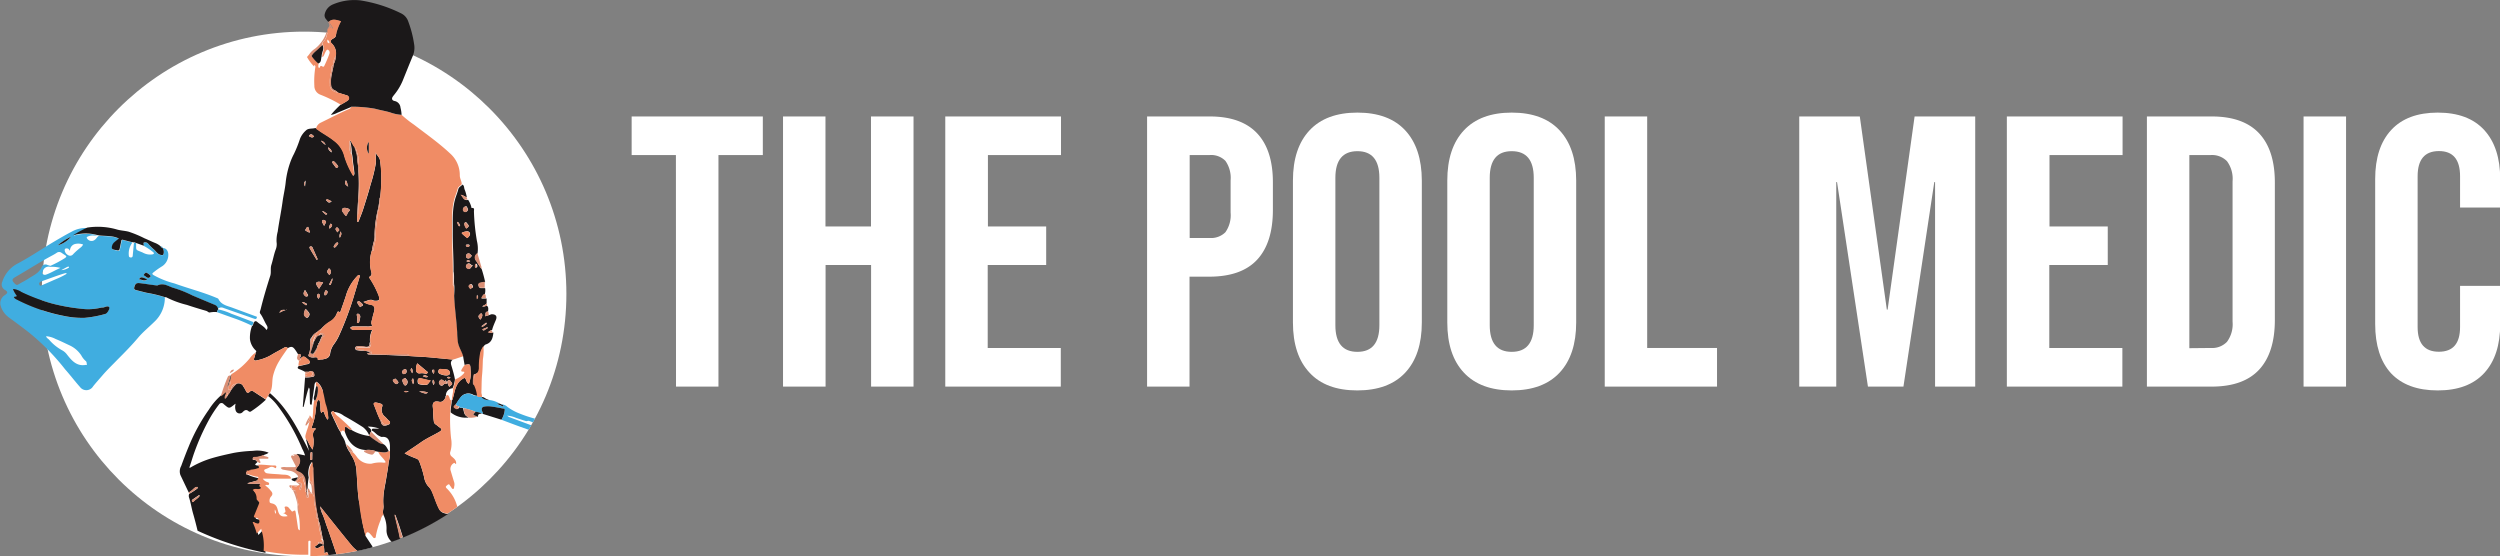
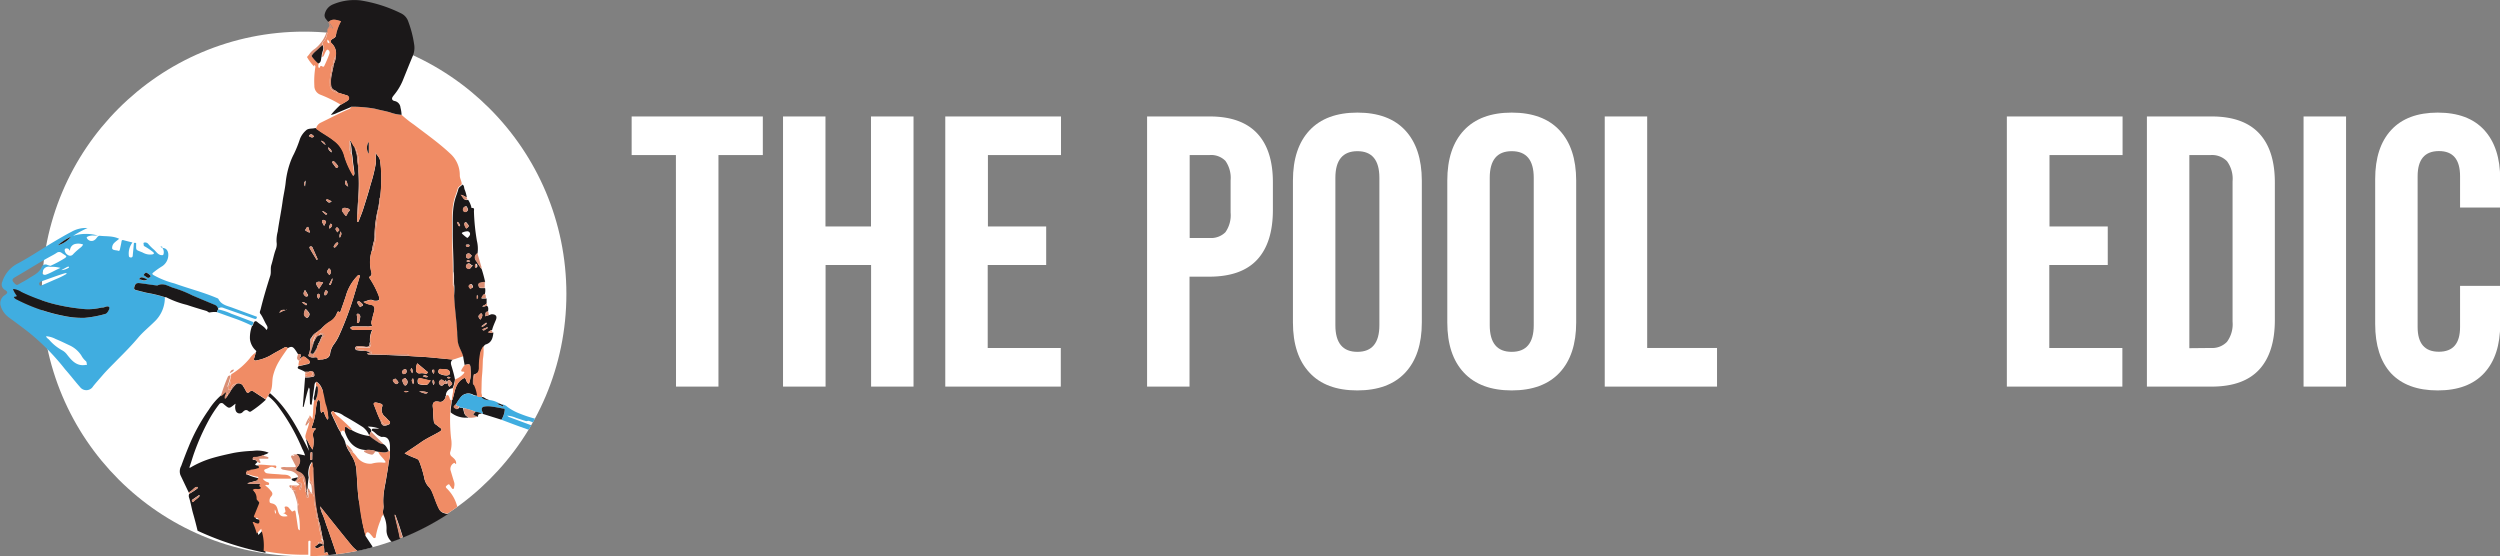
<svg xmlns="http://www.w3.org/2000/svg" viewBox="0 0 478.91 106.55">
  <rect x="0" y="0" width="478.91" height="106.55" fill="#808080" stroke="none" />
  <defs>
    <style>.cls-1{fill:#fff;}.cls-2{fill:#1b1819;}.cls-3{fill:#f08c65;}.cls-4{fill:#40ade0;}.cls-5{fill:#da8f75;}</style>
  </defs>
  <g id="Layer_2" data-name="Layer 2">
    <g id="Layer_1-2" data-name="Layer 1">
      <path class="cls-1" d="M129.48,29.7H121V22.31h25.13V29.7h-8.5V74.06h-8.13Z" />
      <path class="cls-1" d="M150,22.31h8.13V43.38h8.72V22.31H175V74.06h-8.13V50.77h-8.72V74.06H150Z" />
      <path class="cls-1" d="M181.08,22.31h22.17V29.7h-14V43.38h11.16v7.39H189.21V66.66h14v7.4H181.08Z" />
      <path class="cls-1" d="M219.74,22.31h12q6.06,0,9.1,3.25t3,9.54v5.1q0,6.28-3,9.53T231.71,53h-3.84V74.06h-8.13Zm12,23.28a3.88,3.88,0,0,0,3-1.1,5.66,5.66,0,0,0,1-3.77V34.58a5.66,5.66,0,0,0-1-3.77,3.84,3.84,0,0,0-3-1.11h-3.84V45.59Z" />
      <path class="cls-1" d="M250.86,71.39q-3.18-3.39-3.18-9.61V34.58q0-6.21,3.18-9.61t9.17-3.4q6,0,9.16,3.4t3.18,9.61v27.2q0,6.21-3.18,9.61T260,74.79Q254,74.79,250.86,71.39Zm13.38-9.09V34.06c0-3.4-1.41-5.1-4.21-5.1s-4.22,1.7-4.22,5.1V62.3q0,5.1,4.22,5.1C262.83,67.4,264.24,65.7,264.24,62.3Z" />
      <path class="cls-1" d="M280.43,71.39q-3.18-3.39-3.18-9.61V34.58q0-6.21,3.18-9.61t9.16-3.4q6,0,9.17,3.4t3.18,9.61v27.2q0,6.21-3.18,9.61t-9.17,3.4Q283.61,74.79,280.43,71.39Zm13.38-9.09V34.06q0-5.1-4.22-5.1c-2.8,0-4.21,1.7-4.21,5.1V62.3c0,3.4,1.41,5.1,4.21,5.1S293.81,65.7,293.81,62.3Z" />
      <path class="cls-1" d="M307.41,22.31h8.13V66.66h13.38v7.4H307.41Z" />
-       <path class="cls-1" d="M344.67,22.31h11.6l5.18,37h.15l5.17-37h11.61V74.06h-7.69V34.88h-.15l-5.91,39.18h-6.8l-5.92-39.18h-.15V74.06h-7.09Z" />
      <path class="cls-1" d="M384.44,22.31h22.17V29.7h-14V43.38h11.16v7.39H392.57V66.66h14v7.4H384.44Z" />
      <path class="cls-1" d="M411.27,22.31h12.42q6.06,0,9.09,3.25t3,9.54V61.27q0,6.28-3,9.53t-9.09,3.26H411.27Zm12.27,44.35a3.92,3.92,0,0,0,3.07-1.18,5.67,5.67,0,0,0,1.07-3.84V34.73a5.68,5.68,0,0,0-1.07-3.85,4,4,0,0,0-3.07-1.18H419.4v37Z" />
      <path class="cls-1" d="M441.28,22.31h8.14V74.06h-8.14Z" />
      <path class="cls-1" d="M458,71.47Q455,68.14,455,62.08V34.28q0-6.06,3.07-9.38t8.9-3.33q5.85,0,8.91,3.33t3.07,9.38v5.47h-7.69v-6q0-4.82-4.06-4.81t-4.07,4.81v28.9c0,3.16,1.36,4.73,4.07,4.73s4.06-1.57,4.06-4.73V54.76h7.69v7.32q0,6.06-3.07,9.39t-8.91,3.32Q461.1,74.79,458,71.47Z" />
      <circle class="cls-1" cx="58.25" cy="56.31" r="50.25" />
      <path class="cls-2" d="M85.47,75.83h0Zm1-5.79c-.15-.48-.15-.87.3-1.16l-4.26-.41c-.64-.06-1.28-.09-1.93-.13l-2.18-.14c-1.54-.07-3.08-.15-4.62-.2-1,0-2-.06-3-.08a.79.79,0,0,1-.48-.16l.7-.29-1.1-.29-.3,0a4.35,4.35,0,0,1-1.14-.08.39.39,0,0,1-.41-.44c0-.21.19-.3.41-.32a8,8,0,0,1,1.62.12c.47,0,.74-.06.71-.59a1,1,0,0,1,.09-.36,4.28,4.28,0,0,1,.43-2.33c-1.19,0-2.31,0-3.43,0a.81.81,0,0,1-.8-.39.8.8,0,0,1,.7-.26H70.3a2.33,2.33,0,0,0,1.06-.16c-.43-.49-.08-1,0-1.5s.29-1,.37-1.52-.16-.94-.79-1a3,3,0,0,1-1.31-.54c.68-.1,1.26-.66,2-.21,0,0,.07,0,.1,0,.93.06,1.09-.13.81-1a17.64,17.64,0,0,0-1.67-3.23c-.11-.17-.22-.28,0-.42.41-.26.34-.61.23-1a7.15,7.15,0,0,1,.16-4,14.55,14.55,0,0,1,.34-1.62,3.42,3.42,0,0,0,.16-1.3,22.61,22.61,0,0,1,.69-5.11c.12-.56.18-1.14.26-1.7,0-.14,0-.29.12-.4a29.59,29.59,0,0,0,.2-4.61c0-.82-.11-1.65-.22-2.46-.09-.61-.6-1-.88-1.53a12.38,12.38,0,0,1,.08,2,28.8,28.8,0,0,1-1,4.09c-.42,1.61-.94,3.2-1.44,4.79-.23.71-.52,1.4-.79,2.1,0,.14-.07.32-.34.32V41.19c.07-1.22.13-2.45.22-3.67a33.94,33.94,0,0,0,0-4.73c0-.3,0-.6,0-.89,0-.06,0-.13,0-.19a5,5,0,0,1-.16-1.54,9.5,9.5,0,0,0-.49-1.85,12.88,12.88,0,0,1-.71-1.19c-.06-.07-.09-.21-.22-.09a10,10,0,0,1,.32,2.31c.21.77.17,1.56.32,2.33.09.48.11,1,.18,1.45a.67.67,0,0,1-.18.54,16,16,0,0,1-1.7-3.73,5.23,5.23,0,0,0-2-3c-1-.81-2.13-1.38-3.15-2.14-.1-.07-.23-.1-.24-.25a1.65,1.65,0,0,0-.32,0c-.57.13-1.26,0-1.69.43a4.22,4.22,0,0,0-1.16,1.64,23.24,23.24,0,0,1-1.16,2.89,11.85,11.85,0,0,0-.73,1.68A16.74,16.74,0,0,0,54.72,35c-.13,1.24-.44,2.46-.6,3.7-.26,1.9-.66,3.77-.92,5.67a6.52,6.52,0,0,0-.22,2,2.74,2.74,0,0,1-.18,1.48c-.35.95-.51,1.95-.82,2.91-.21.68,0,1.4-.2,2.05-.68,2.13-1.32,4.26-1.85,6.43-.07.28-.27.59-.06.86.49.65.75,1.43,1.17,2.12.24.38.31.67,0,1-.41-.7-1.15-1-1.74-1.53-.27-.24-.5-.22-.68.12s-.08.52-.35.66a6.35,6.35,0,0,0-.39,2.49A3.56,3.56,0,0,0,49,67.14c.22.2,0,.26,0,.38-.1.36-.19.73-.31,1.09s.06.52.37.45a8.88,8.88,0,0,0,2.8-1c.87-.54,1.78-1,2.67-1.51.24-.14.43,0,.61.14.81-.49,1.08-.17,1.57.55.13.19.25.41.39.61.45,0,.73.09.4.61,0,.07-.11.2.06.24.44-.47.67-.49,1.14-.08.26.23.67.45.63.83s-.57.3-.88.41-.84.19-1.26.28c-.25.3-.21.46.19.59a8,8,0,0,1,1.07.51l.6,0a.1.1,0,0,1,.1,0,.64.64,0,0,1,.64-.07c.34.08.4.41.42.7s-.21.29-.43.34a5.51,5.51,0,0,1-1.34.1L58,77.94l.16,0c.33-1.24.57-2.49,1-3.71a.75.75,0,0,1,.15.61l.06,2.32c0,.16,0,.36.21.36s.14-.19.16-.33c.17-1.17.37-2.34.51-3.51a.71.71,0,0,1,.39-.56h0a3.62,3.62,0,0,1,.54.48l0,0,.05.06.09.12.17.24s0,.08.07.13l0,.06a.83.83,0,0,1,.07.13l.06.13.06.13.06.16a.88.88,0,0,0,0,.15,1.21,1.21,0,0,1,.05.18h0l0,.07s0,.06,0,.08a1.36,1.36,0,0,1,0,.17,1,1,0,0,1,0,.17,1,1,0,0,1,0,.17.94.94,0,0,0,0,.16v.08l.06.29v0a1.55,1.55,0,0,1,0,.21c.06.26.11.52.17.77A7.83,7.83,0,0,1,62.88,80c0,.14,0,.28-.14.39a3.86,3.86,0,0,1-.6-1.2c-.2-.49-.24-.49-.6-.07-.27-.63-.06-1.32-.25-2,0-.18,0-.46-.22-.48s-.3.24-.34.45a11.09,11.09,0,0,0-.25,1.53,11,11,0,0,1-.69,3c-.13.38-.07.56.37.42.08,0,.17-.06.24,0a.16.16,0,0,1,0,.24c-.62.52-.45,1.24-.33,1.85a6.45,6.45,0,0,1-.19,2A9.67,9.67,0,0,1,59,84.61c-.1-.18-.13-.41-.38-.48.2.75.39,1.5.59,2.25-2.06-4-4-8.08-7.51-11.08-.18.14-.23.37-.35.56a9.41,9.41,0,0,1,1.75,1.76A38,38,0,0,1,57.91,86a6.61,6.61,0,0,1,.53,1.24l-1.38-.28c-.17,0-.22,0-.22.19a1.6,1.6,0,0,1,.06,2.36c-.41.6-.37.65.27.93a2,2,0,0,1,1.26,1.65c.1.71.16,1.42.24,2.14h0a.16.16,0,0,1,0,.07s0,0,0,0a.29.29,0,0,1,0,.09.17.17,0,0,1,0,.07,1.27,1.27,0,0,0,0,.52c.27-.44.05-1,.26-1.45a12.84,12.84,0,0,1,.21-2.06,4,4,0,0,1,.21-2.34c.08-.21.28-.35.24-.65.29.29.16.59.21.85a1.44,1.44,0,0,1,.09.77c.08,1.7.13,3.4.32,5.09A39.17,39.17,0,0,0,61,99.39c0,.11,0,.21,0,.32a3.51,3.51,0,0,1,.4,1.42c.2.71.3,1.44.45,2.17h0c.17.32.09.69.19,1-.38.06-.67-.48-1.05-.11l-.73.56c.71.69,1.16-.34,1.77-.23a11.1,11.1,0,0,1,.11,1.54c.52-.52.64-.23.75.2v.06c.52,0,1-.1,1.56-.17-.58-1.75-1.17-3.5-1.8-5.23-.29-.78-.5-1.59-.84-2.35A5.16,5.16,0,0,1,61.33,97l.64.83c1.83,2.27,3.64,4.57,5.51,6.82a6.37,6.37,0,0,0,1,.89c1-.2,1.93-.43,2.89-.69a.58.58,0,0,0-.09-.27L70,102.64h0l0-.07,0,0,0-.17a1.09,1.09,0,0,1-.05-.17c0-.1-.06-.19-.08-.29h0a1.17,1.17,0,0,0-.05-.2,2.68,2.68,0,0,0-.07-.27c0-.11,0-.23-.08-.34s0-.22-.07-.34,0-.22-.07-.33c-.06-.29-.11-.57-.16-.86-.11-.63-.2-1.26-.29-1.89l-.18-1.26L68.76,96c-.31-2.07-.32-4.15-.51-6.23a6.05,6.05,0,0,0-1-2.65.65.65,0,0,1-.11-.29h0a5.42,5.42,0,0,1-.91-1.73,4.23,4.23,0,0,0-.69-1.58,1.66,1.66,0,0,1-.29-.7,9,9,0,0,1-.82-1.53c-.31-.65-.63-1.3-.93-2,0-.11-.2-.25,0-.38s.32-.22.5,0a3.57,3.57,0,0,1,1.9.76c1.24.67,2.44,1.4,3.63,2.16a3.85,3.85,0,0,1,1.16,1.5c.31-.09.17-.46.4-.61.13-.54-.34-.73-.65-1a6.13,6.13,0,0,1,2.23.4H71.55c-.15,0-.28,0-.32.19s.07.21.18.27c.45.26.75.72,1.24.93.18.08.35.21.53.19,1.16-.12,1.46.71,1.52,1.67,0,.37,0,.74,0,1.1a6.16,6.16,0,0,1-.23,2c-.11,1.09-.32,2.18-.49,3.26s-.45,2.19-.52,3.3a9.94,9.94,0,0,0,0,1.89c.06.58-.25,1.14,0,1.72a5.87,5.87,0,0,1,.58,2.87,3,3,0,0,0,1,2.29h0c.55-.19,1.09-.39,1.63-.6-.12-.54-.22-1.07-.35-1.6-.2-.9-.42-1.79-.64-2.68a.25.25,0,0,1,.07-.29c.24.7.49,1.37.72,2.06s.49,1.53.73,2.29a49.75,49.75,0,0,0,8.62-4.51,3.26,3.26,0,0,1-1.13-.33,1.56,1.56,0,0,1-.6-.7c-.51-1-.83-2.1-1.28-3.14A3.26,3.26,0,0,0,82,93.12a3.5,3.5,0,0,1-.75-1.7,22.3,22.3,0,0,0-.92-3,.93.93,0,0,0-.56-.57,18.52,18.52,0,0,1-2.26-1c1.09-.74,2.14-1.42,3.16-2.14s2.27-1.28,3.4-1.93c.67-.39.66-.59,0-1a4.82,4.82,0,0,0-.66-.51.74.74,0,0,1-.3-.58c-.16-.9-.09-1.81-.2-2.72s.36-1.22,1.22-1c.51.11.91-.16,1.21-.81,0-.11-.07-.24.08-.32a1.36,1.36,0,0,1,1.28-1.46,6.19,6.19,0,0,0,.45-1.7C87,71.79,86.73,70.91,86.46,70ZM53.53,59.92c.21-.6.62-.6,1.18-.53A6.1,6.1,0,0,0,53.53,59.92Zm1.3-.58s0,0,0-.05l.08,0s0,0,.06,0S54.86,59.35,54.83,59.34Zm5,28.58c0,.13-.08.18-.2.18s-.21,0-.22-.17a4.47,4.47,0,0,1,.1-1.21c0-.09.08-.1.15-.11s.17,0,.17.15v.58h0C59.81,87.53,59.82,87.73,59.81,87.92ZM69,60.74a3.48,3.48,0,0,1-.22,1c0,.14-.12.16-.23.13s-.21-.12-.17-.22a2.32,2.32,0,0,0,0-1.08c0-.16-.14-.44.14-.47s.39.21.48.42A.49.49,0,0,1,69,60.74Zm.54-2.33c-.05.27-.37.21-.52.43a2.78,2.78,0,0,1-.57-.87c0-.14.09-.26.24-.29S69.56,58.28,69.54,58.41ZM66.25,34.53c.32.35.25.82.46,1.23C66,35.28,66,35.15,66.25,34.53Zm-.56,5.37c.23-.2,1.17,0,1.28.27a.17.17,0,0,1,0,.19,1.73,1.73,0,0,0-.5.79.27.27,0,0,1-.26.18,8.13,8.13,0,0,1-.64-.87A.45.45,0,0,1,65.69,39.9Zm-.47,4.43c.33.43.12.79-.12,1.22C64.92,45.07,65.17,44.72,65.22,44.33Zm-.61.19c-.11-.34-.54-.57-.18-.9.2-.19.37.14.46.25C65.18,44.2,64.73,44.25,64.61,44.52Zm-.51,2.9c-.09,0-.21-.08-.17-.21a1.78,1.78,0,0,1,.63-.78s.2,0,.23.15S64.27,47.43,64.1,47.42Zm-.18-16.56a4.48,4.48,0,0,1,.87,1,.27.27,0,0,1-.17.24.19.19,0,0,1-.28,0c-.19-.26-.4-.52-.58-.8A.24.24,0,0,1,63.92,30.86Zm-.55,23.67s-.13.07-.18.06a.13.13,0,0,1-.09-.2c.18-.37.37-.73.56-1.1C63.75,53.78,63.48,54.13,63.37,54.53ZM61.79,42.19c.15-.15.33,0,.48.06a.3.3,0,0,1,.11.48,4.77,4.77,0,0,0-.29.55l-.3-.56A.41.41,0,0,1,61.79,42.19Zm-.1-1.73c.43,0,.61.28.87.42s0,.14,0,.19-.13.11-.22,0Zm.44,15.81a1.4,1.4,0,0,1,.25-.67c.24.06.4.17.37.37a.73.73,0,0,1-.44.6C62.18,56.63,62.11,56.41,62.13,56.27Zm.9-4.86a.78.78,0,0,1,.06,1.27C62.56,52.06,62.56,52.06,63,51.41Zm.57-8.19a1,1,0,0,1-.48.57c-.13-.28,0-.5.08-.73s.11-.24.27-.15A.24.24,0,0,1,63.6,43.22Zm-.06-14c-.34-.27-.67-.45-.66-1C63.2,28.5,63.54,28.67,63.54,29.18Zm-1,9.06c.11-.14.25-.06.38,0l.62.3c-.32.27-.59.33-.84,0C62.6,38.45,62.37,38.43,62.51,38.24Zm-.15-10.5a3.27,3.27,0,0,1-.89-.8A1.09,1.09,0,0,1,62.36,27.74ZM61.9,54.11c-.27.41-.52.79-.79,1.22-.17-.26-.32-.46-.43-.67-.23-.46-.08-.67.43-.69A6,6,0,0,1,61.9,54.11Zm-.85,3.15c-.27-.29-.41-.56-.2-.9a.19.19,0,0,1,.31,0C61.49,56.69,61.14,56.94,61.05,57.26Zm-.29-7.83c0,.09.19.22,0,.3s-.16-.07-.22-.16c-.37-.61-.76-1.2-1.1-1.82-.09-.15-.31-.44.07-.55.22,0,.31.09.38.25C60.17,48.11,60.47,48.77,60.76,49.43Zm-.59-23.31c-.35.4-.65.13-1-.05C59.57,25.41,59.86,25.86,60.17,26.12ZM58.54,43.93c.13-.16.17-.38.38-.45s.14.09.17.17.15.45.23.67.06.2,0,.21c-.26,0-.43-.18-.65-.27A.2.2,0,0,1,58.54,43.93Zm0-9.31c0,.32-.05.64-.1,1.09C58.17,35.17,58.17,35.17,58.49,34.62Zm-.08,20.94c.18.31.36.6.53.9.07.13,0,.23-.11.31s-.22,0-.33,0C58.07,56.41,58.05,56.22,58.41,55.56Zm-.6,2.37c.4-.13.58.12.81.2a.17.17,0,0,1,.09.26c-.09.13-.18.07-.26,0Zm.81,2.88a.77.77,0,0,1-.42-.72,2.85,2.85,0,0,1,.29-.93,4.36,4.36,0,0,1,.65.74c.22.32.08.55-.1.79A.31.31,0,0,1,58.62,60.81ZM65,64.2a8.71,8.71,0,0,1-1,1.72,3.8,3.8,0,0,0-.73,1.72c-.13,1-.81,1.07-1.52,1.22-.2,0-.42,0-.62.07s-.24,0-.23-.1c0-.46-.3-.37-.57-.39a1.52,1.52,0,0,1-1-.09.3.3,0,0,1-.17-.47A3.86,3.86,0,0,0,59.39,66l0-.3a3,3,0,0,1,.06-.42,1.16,1.16,0,0,1,0-.18.14.14,0,0,0,0-.06s0,0,0,0,0,0,0,0a.08.08,0,0,1,0,0h0l0-.09a1.34,1.34,0,0,1,.26-.34,1.74,1.74,0,0,1,.85-.84h0l0-.07,0,0,0,0,.06-.05a.19.19,0,0,1,.08,0h0a2.43,2.43,0,0,1,.63-.43,6.56,6.56,0,0,1,1.52-1.36A3.11,3.11,0,0,0,64.54,60c.14-.4.26-.4.61-.13.36-1,.75-2.09,1.09-3.13a9.08,9.08,0,0,1,2.2-3.86c.11-.11.24-.28.4-.17s.08.34,0,.49c-.39,1.34-.79,2.67-1.19,4A62,62,0,0,1,65,64.2Zm9.5,17.12c-1,.43-1.37.27-1.58-.7-.53-1-.87-2.07-1.3-3.11-.12-.27.14-.44.41-.4a5.76,5.76,0,0,1,1,.26c.31.1.25.38.18.57a1.69,1.69,0,0,0,.58,1.92c.26.24.48.52.74.75S74.8,81.1,74.48,81.32Zm1.84-8.08c-.08.22-.34.38-.47.33a1.18,1.18,0,0,1-.61-.72c-.06-.16.34-.16.43-.34A1.81,1.81,0,0,1,76.32,73.24Zm.67-2a.76.76,0,0,1,.59-.53c.25,0,.26.2.28.27.1.49-.23.61-.46.67S77,71.4,77,71.24Zm.08,1.68c-.06-.26.3-.37.54-.52.2.26.49.47.46.81s-.27.69-.5.63S77.15,73.26,77.07,72.92Zm1,2.17a.05.05,0,0,1,0,0l0,0-.06,0-.06,0,0,0h-.06a.55.55,0,0,1-.25,0,.87.87,0,0,1-.18-.11l.06,0,.14-.08.07,0h.1a1,1,0,0,1,.47.15Zm.76-4.59a1.07,1.07,0,0,1,.12,1C78.74,71.13,78.5,70.9,78.84,70.5Zm.28,3.11c-.1-.44-.48-.75,0-1.14C79.22,72.82,79.43,73.14,79.12,73.61Zm.57-2.73a3,3,0,0,1,.23-1.28c.66.54,1.27,1.05,1.87,1.56.08.06.25.13.1.28s-.18.25-.35.17a2.28,2.28,0,0,0-1.13-.08A.64.64,0,0,1,79.69,70.88ZM82,72.17c-.4.23-.67,0-1-.1C81.42,71.68,81.68,72,82,72.17ZM80.29,75a3.69,3.69,0,0,1,1.69.2C81.59,75.48,81.59,75.48,80.29,75Zm2-1.84c-.18.22-.35.55-.62.58a3.83,3.83,0,0,1-1.35-.13c-.33-.08-.34-.47-.31-.75a.41.41,0,0,1,.56-.38l1.92.45Zm.56-2.32c0-.06.12,0,.16,0a.65.65,0,0,1,0,.8L83,71.57C82.87,71.32,82.64,71.07,82.9,70.8Zm.18,2.92c-.14-.35-.29-.64-.09-1A.74.74,0,0,1,83.08,73.72ZM84,71c.07-.17.11-.39.5-.3s.72,0,1.13.1a.63.63,0,0,1,.54.71c0,.33-.36.4-.62.42a3.09,3.09,0,0,1-1.26-.29A.48.48,0,0,1,84,71Zm1.29,2.55a.3.3,0,0,0-.31.12c-.23.26-.48.33-.74,0a.51.51,0,0,1,0-.74c.26-.33.52-.18.76,0s.32.14.36-.19a5,5,0,0,1,.26.5C85.64,73.52,85.55,73.6,85.29,73.53Zm.39-1.27c.21-.19.4-.07.61,0a.36.36,0,0,1-.57.11S85.58,72.34,85.68,72.26Zm.38,1.84a7.39,7.39,0,0,1-.35-.77.36.36,0,0,1,.2-.48c.24-.14.3,0,.41.17C86.75,73.54,86.75,73.54,86.06,74.1Zm-.58,1.73h0Zm0,0h0Z" />
      <path class="cls-3" d="M87.75,65.52a16.79,16.79,0,0,1-.13-1.87c-.13-2.35-.49-4.67-.58-7a15.67,15.67,0,0,0-.13-1.94c-.24-.05-.16-.24-.16-.39,0-.79,0-1.58,0-2.37,0-2.52-.17-5-.15-7.54s-.16-4.75.67-7c.14-.41.29-.82.4-1.24s.54-.57.78-.88c0-.59-.38-1.09-.37-1.72a5.51,5.51,0,0,0-1.91-4.22c-2.14-2-4.55-3.69-6.87-5.47A21.4,21.4,0,0,1,76.93,22a8.08,8.08,0,0,1-2.23-.48c-.94-.28-1.91-.42-2.85-.69a26,26,0,0,0-4.49-.39s-.09,0-.13.07c0,.23-.21.31-.38.39-1.85.78-3.62,1.74-5.43,2.61a1.65,1.65,0,0,0-.87,1.09c0,.15.14.18.24.25,1,.76,2.16,1.33,3.15,2.14a5.23,5.23,0,0,1,2,3,16,16,0,0,0,1.7,3.73.67.67,0,0,0,.18-.54c-.07-.48-.09-1-.18-1.45-.15-.77-.11-1.56-.32-2.33-.06,0-.17,0-.18-.08A4.22,4.22,0,0,1,67,27c.13-.12.16,0,.22.09a12.88,12.88,0,0,0,.71,1.19c.09,0,.18,0,.22.11.17.53.33,1.06.48,1.6a4.71,4.71,0,0,1-.05,1.68c0,.06,0,.13,0,.19.29.06.2.29.2.47,0,1.94.09,3.89,0,5.82-.07.91-.15,1.82-.17,2.74,0,.14,0,.24-.19.26v1.34c.27,0,.29-.18.34-.32.27-.7.56-1.39.79-2.1.5-1.59,1-3.18,1.44-4.79a28.8,28.8,0,0,0,1-4.09,12.38,12.38,0,0,0-.08-2c.28.53.79.92.88,1.53.11.81.18,1.64.22,2.46a29.59,29.59,0,0,1-.2,4.61,9.17,9.17,0,0,1-.37,2.7c-.17.69-.14,1.46-.29,2.17A27.77,27.77,0,0,0,71.93,46a10.71,10.71,0,0,0-.37,1.89c0,.17-.18.18-.32.1a7.15,7.15,0,0,0-.16,4c.11.39.18.74-.23,1-.22.14-.11.25,0,.42a17.64,17.64,0,0,1,1.67,3.23c.28.87.12,1.06-.81,1,0,0-.08,0-.1,0-.71-.45-1.29.11-2,.21a3,3,0,0,0,1.31.54c.63.1.88.4.79,1s-.28,1-.37,1.52-.44,1,0,1.5a2.33,2.33,0,0,1-1.06.16H67.82a.8.8,0,0,0-.7.26.81.81,0,0,0,.8.39c1.12,0,2.24,0,3.43,0a4.28,4.28,0,0,0-.43,2.33c.32.29.11.55,0,.84s-.37.21-.57.21c-.63,0-1.25,0-1.92,0,.26.58.74.38,1.12.41.19,0,.29,0,.1.2l.3,0h.74c.24,0,.45,0,.44.34s.29.28.5.28c1.93,0,3.86,0,5.79,0,.35,0,.78-.09,1,.38l2.18.14c.65,0,1.29.07,1.93.13l4.26.41,2-.66C88.48,67.29,87.91,66.48,87.75,65.52ZM70.65,29.46a2,2,0,0,1,0-2.28Z" />
      <path class="cls-4" d="M48.94,60.58c-1.49-.55-3-1.11-4.47-1.65-1-.36-2.08-.55-2.62-1.64-.08-.14-.28-.19-.45-.26-2.6-1.09-5.34-1.78-8-2.74a16.27,16.27,0,0,1-4-1.6c-.26-.18-.28-.27-.06-.46A14.83,14.83,0,0,1,31.07,51a2.6,2.6,0,0,0,1.16-2.43c-.11-.7-.5-1.07-1.11-1.06a1.39,1.39,0,0,1,.2,1.19c-.07.17-.12.19-.3.18-.77,0-1.09-.71-1.59-1.11a9.67,9.67,0,0,1-1-1,.76.76,0,0,0-.84-.29c-.22.09,0,.41-.05.62a12.48,12.48,0,0,1,1.78,1.18c.29.27.16.37-.11.45a2.78,2.78,0,0,1-1.63-.23,1.83,1.83,0,0,1-.28-.14c-1.4-.59-1.21-.28-1.22-1.78L26,46.52l-.06,0-.09,0h-.19c-.08.8-.15,1.6-.23,2.39,0,.25-.1.45-.42.41s-.33-.23-.34-.48a3.43,3.43,0,0,1,.71-2.39c-.57-.14-1.15-.28-1.72-.44-.25-.07-.34,0-.38.25-.07.47-.19.93-.28,1.39s-.19.48-.53.33h-.06c-.35-.06-.88-.07-.93-.42a1.37,1.37,0,0,1,.49-1.11c.26-.24.55-.45.86-.7-1.22-.6-2.51-.44-3.76-.59-.44.07-.54.52-.86.74a1,1,0,0,1-1.54-.24c-.14-.21,0-.27.15-.35a2.31,2.31,0,0,1,1.13-.19l.79,0a8.4,8.4,0,0,0-4.74.06,21.07,21.07,0,0,1,2.77-1.5,5.53,5.53,0,0,0-3,.68c-1.39.73-2.75,1.53-4.1,2.34-2,1.22-4,2.56-6.15,3.71A6,6,0,0,0,.43,54,1.18,1.18,0,0,0,1,55.56c.52.39.51.52,0,.93a1.87,1.87,0,0,0-.92,1.92,4.26,4.26,0,0,0,1.62,2.4c1.36,1,2.74,2,4.1,3.09a43.79,43.79,0,0,1,6.68,6.86c1,1.12,1.87,2.28,2.85,3.38A1.51,1.51,0,0,0,17.84,74c.55-.69,1.14-1.34,1.71-2,.94-1.11,2-2.11,3-3.15,1.35-1.35,2.69-2.71,3.92-4.17.92-1.09,2.05-2,3.06-3a6.32,6.32,0,0,0,2.05-4.73,26.3,26.3,0,0,0-3.53-.85c-.67-.17-1.35-.33-2-.51-.36-.09-.46-.21-.32-.66.19-.65.45-.73,1.1-.66,1,.12,2.05.3,3.07.42.09,0,.2,0,.26,0,1.2-.6,2.18.28,3.23.53a21.82,21.82,0,0,1,3.43,1.39c1.4.59,2.81,1.19,4.22,1.77a1.08,1.08,0,0,1,.71.76A1,1,0,0,1,42.84,59c1.59.57,3.2,1.12,4.8,1.68.38.14.75.28,1.14.4a.3.3,0,0,0,.4-.16C49.29,60.62,49.07,60.63,48.94,60.58ZM14.28,46.77a2.58,2.58,0,0,1,1.64.07c-.21.46-.61.65-.91.93a11.45,11.45,0,0,0-1,.93.72.72,0,0,1-1,.15,1.18,1.18,0,0,1-.62-.91c0-.36.27-.39.56-.33s.26.27.46.41A1.3,1.3,0,0,1,14.28,46.77Zm-1.91,5.59c.13,0,.26-.13.42.08a13.39,13.39,0,0,1-2,1L8.2,54.57c-.22.09-.5.31-.64,0s0-.53.36-.67C9.4,53.39,10.87,52.81,12.37,52.36Zm-4.15-.44a1.13,1.13,0,0,1,1.37-.81,6.84,6.84,0,0,1,2,.21c-1.06.45-1.9,1-2.84,1.31a.58.58,0,0,1-.61-.2C8,52.24,8.16,52.09,8.22,51.92Zm3.51-.17,1.17-.63c.09,0,.22-.11.29,0s0,.17-.14.23A2.75,2.75,0,0,1,11.73,51.75Zm1.88-6.41A5.08,5.08,0,0,1,11.06,47,10.44,10.44,0,0,1,13.61,45.34ZM3.06,53c2.08-1.2,4.1-2.49,6.19-3.65.55-.31,1.12-.58,1.64-.94a.78.78,0,0,1,.94.05l.48.32c.51.31.53.4,0,.74a22,22,0,0,1-2.44,1.31,1.45,1.45,0,0,1-.25.1l-.54-.18A.79.79,0,0,0,8,51.11c-.47,1.2-1.59,1.63-2.54,2.25-.65.43-1.37.77-2,1.16-.26.14-.4,0-.59-.14C2.2,53.69,2.22,53.47,3.06,53ZM16.44,69.9c-1.75.32-2.7-.82-3.62-2a2.87,2.87,0,0,0-1-.84,9,9,0,0,1-2.43-2c-.19-.19-.47-.31-.56-.65a4.57,4.57,0,0,1,1.83.53c.89.36,1.75.79,2.63,1.2a5.36,5.36,0,0,1,2.28,1.94,3.79,3.79,0,0,0,.84,1.07c.23.16.18.47.24.77Zm3.74-9.76a20.94,20.94,0,0,1-4.05.76,17.08,17.08,0,0,1-4-.39,32.89,32.89,0,0,1-4.28-1.14A35,35,0,0,1,3,57.3a1,1,0,0,1-.38-.4c.21-.11.43,0,.58-.22a5.44,5.44,0,0,1-.75-1.31,3.29,3.29,0,0,1,1.62.57,36,36,0,0,0,5.81,2.19,38.43,38.43,0,0,0,5.5,1,10.44,10.44,0,0,0,4-.21c.2,0,.42,0,.62-.09s.66-.24.87,0S20.54,60.05,20.18,60.14Zm6.41-6.6c.42-.55.48-.55,1.63,0C27.67,54,27.13,53.52,26.59,53.54Zm1.69-.33a2.17,2.17,0,0,1-.47-.32c-.1-.07-.31-.1-.25-.27a.81.81,0,0,1,.45-.4,2.32,2.32,0,0,1,.87.64C28.91,53.06,28.52,53.31,28.28,53.21Z" />
      <path class="cls-2" d="M50.36,101.56l-.86.93a14.67,14.67,0,0,0-.79-2.17c.29-.14.42.14.63.17s.49.2.63-.1a.71.71,0,0,0-.4-.88c-.14,0-.27-.06-.4-.09s-.26-.16-.17-.37c.3-.72.59-1.45.88-2.17.11-.26.16-.49-.15-.67a.47.47,0,0,1-.26-.43,2.1,2.1,0,0,0-.75-1.63c.47-.49,1.19.11,1.61-.42-.25-.18-.5-.36-.18-.74.11-.13-.07-.2-.17-.27-.86-.18-1.76.19-2.6-.15l2.39-.66c.12-.32-.16-.32-.3-.32a8.15,8.15,0,0,1-2-.65c-.24,0-.36-.13-.31-.35s.24-.18.41-.16a.08.08,0,0,1,.08,0c.13-.15.29-.1.45-.09h0l.18-.08a7.39,7.39,0,0,0,1-.15c.24-.08.41-.1.51-.15l.06,0c.07-.06.08-.14,0-.32l0-.07,0-.06a1.59,1.59,0,0,0-.09-.2h0c-.25-.21-.63-.05-.88-.29.07-.21.25-.32.4-.46-.12-.45-.47-.46-.83-.45-.06-.43.06-.56.55-.54a3.59,3.59,0,0,0,1.45-.35c.31-.19.7-.21,1-.51a6,6,0,0,0-3-.34,25.52,25.52,0,0,0-3.69.39c-1.39.3-2.77.6-4.13,1a18.49,18.49,0,0,0-4,1.72.41.41,0,0,1-.37.1c.37-1,.63-2,1-3a43.43,43.43,0,0,1,2.68-6A22.55,22.55,0,0,1,42,77.42a.54.54,0,0,1,.86,0c1.06.9,1,.91,2.13,0l.15-.08a2.23,2.23,0,0,0,0,1.28.79.79,0,0,0,1.32.35c.34-.35.68-.63,1.15-.2a.39.39,0,0,0,.53,0,19.86,19.86,0,0,0,2.8-2.21L48.58,75a.55.55,0,0,0-.76.06c-.31.3-.57.19-.72-.19a5.9,5.9,0,0,0-.47-.81,1,1,0,0,0-1.29-.56,5.43,5.43,0,0,0-1.28,1.58,3,3,0,0,0-.18.3l0,0,0,0s0,0-.05,0a0,0,0,0,1,0,0l0,0,0,0h0l-.12.21c-.12.2-.17.45-.44.59a.75.75,0,0,1,.12-.81l0-.21h0c0-.08,0-.15.09-.28-.43.21-.65.63-1.05.78A12.61,12.61,0,0,0,40,78.49a34.89,34.89,0,0,0-3.83,7c-.52,1.25-1,2.52-1.46,3.78A2.09,2.09,0,0,0,34.56,91l1.6,3.36a5.24,5.24,0,0,0,1-.79c.14-.1.25-.24.44-.26s.22-.06.26.08a.19.19,0,0,1-.09.22,12.9,12.9,0,0,1-1.53,1,1,1,0,0,0,0,.77c.32,1,.46,2,.75,3s.6,2.19.86,3.29a56.8,56.8,0,0,0,13,4.23.67.67,0,0,0,0-.24,9.78,9.78,0,0,0-.37-3.57A3.12,3.12,0,0,1,50.36,101.56ZM37.08,96.08c-.08.09-.2.11-.27,0s-.08-.26,0-.34l1.33-.91a.64.64,0,0,1,.1.13C38,95.43,37.44,95.67,37.08,96.08Z" />
      <path class="cls-2" d="M76.93,22a8.08,8.08,0,0,1-2.23-.48c-.94-.28-1.91-.42-2.85-.69a26,26,0,0,0-4.49-.39s-.09,0-.13.07l-2.65,1.11a3.6,3.6,0,0,1-1.2.39,19.83,19.83,0,0,1,1.83-1.92c.46-.27.94-.52,1.37-.83a.56.56,0,0,0-.19-1l-1.63-.5a2.27,2.27,0,0,0-.78-.52,1,1,0,0,1-.55-.78,8.24,8.24,0,0,1,0-1.57c.11-.85.37-1.67.48-2.51a.14.14,0,0,0,0-.09,3.39,3.39,0,0,0,.4-1.5,2.63,2.63,0,0,0-.71-2.4c-.42-.36-.3-.73.21-1,.25-.13.45-.25.51-.54a9.93,9.93,0,0,1,1-2.77c-.77-.21-1.51-.54-2.24,0l-.19.13-.45-.56a1.06,1.06,0,0,1-.22-1A2.62,2.62,0,0,1,63.79.84,10.48,10.48,0,0,1,69,.07a26.88,26.88,0,0,1,7.84,2.49A2.66,2.66,0,0,1,78.2,4.1a20.78,20.78,0,0,1,1.12,4.3,4,4,0,0,1-.25,2.33c-.66,1.56-1.28,3.14-1.92,4.71a10.85,10.85,0,0,1-1.59,2.66c-.11.14-.22.27-.32.42-.26.39-.14.71.31.82a1.41,1.41,0,0,1,1.17,1.28A6.89,6.89,0,0,1,76.93,22Z" />
      <path class="cls-3" d="M59.45,106.54c1.15,0,2.3-.1,3.43-.2v-.06c-.11-.43-.23-.72-.75-.2a11.1,11.1,0,0,0-.11-1.54c-.61-.11-1.06.92-1.77.23l.73-.56c.07-.14-.19-.54.34-.33l0,0a.38.38,0,0,0,.18,0,.31.31,0,0,0,.1,0l0,0h0l0,0a.74.74,0,0,0,.13-.33v0s0,0,0,0v-.09l-.07,0h0a.27.27,0,0,1-.08-.07l0,0a.14.14,0,0,1,0-.06s0,0,0,0v0c0-.11,0-.24,0-.35v-.07a.14.14,0,0,0,0-.06A10.5,10.5,0,0,1,61,99.71c0-.11,0-.21,0-.32-.32-.07-.5-.16-.43-.59a5.87,5.87,0,0,0-.34-2.15,9.74,9.74,0,0,1-.06-1.2,1.35,1.35,0,0,0-.43-1h0c-.26.29-.28.29-.52-.19-.19.27-.09.55-.1.8s0,.22-.12.23-.29,0-.29-.14-.19-.59,0-.89c0,0,0,0,0,0h-.1s-.06,0-.07-.06,0,0,0,0a.11.11,0,0,1,0-.08c0-.44-.1-.88-.17-1.32A5.6,5.6,0,0,1,58,91.29c-.61.15-.83.71-1.24,1,1.14.13,1.29.44.76,1.62-.26-.3-.25-.29,0-.63.14-.17.08-.32-.16-.37L57,93c-.25.31-.49.3-.74,0h-.31l-.11.59a.12.12,0,0,0,.08,0c.24,0,.25.15.21.33v0h.31a.41.41,0,0,1,.11.07l0,0,0,0a.05.05,0,0,1,0,0l0,0,0,0a.75.75,0,0,1,.07.23A8,8,0,0,1,57,96.76h.12l0,0,0,0,0,0,0,0a.08.08,0,0,1,0,0l0,0s0,0,0,0a.25.25,0,0,1,0,.08v.18a1,1,0,0,0,0,.34,4.15,4.15,0,0,1,.15,1.52,15,15,0,0,1,.16,2.71.5.5,0,0,1-.35-.46c-.14-1-.29-1.94-.43-2.91-.08-.49-.13-.52-.56-.26-.13.08-.19,0-.26-.08l-.54-.64a.63.63,0,0,0-.68-.18c-.19.07,0,.34,0,.52s.33.64-.39.71a1.74,1.74,0,0,1,.88.58c-1.12.23-1.62-.06-1.87-1.11-.14-.57-.31-1.1-1-1.29-.21-.06-.54-.09-.57-.3a1.21,1.21,0,0,1,.22-1c.48-.48.32-.83-.08-1.24a4.39,4.39,0,0,0-1-.93l.12-.09c.22-.08.58.13.63-.19s-.3-.35-.52-.44a1.72,1.72,0,0,1-.7-.59h5.38l0-.25c-.49-.61-1.2-.47-1.84-.54-.87-.1-1.75-.09-2.62-.22a.69.69,0,0,1-.5-.25c-.17-.22-.24-.43.12-.56a4.48,4.48,0,0,0,.68-.29.87.87,0,0,1,1,0c.08,0,.25.23.34,0s.06-.36-.19-.41a1.2,1.2,0,0,0-.2,0c-1,0-2-.21-3.05-.14h0a2,2,0,0,0,.09.2l0,.06,0,.07c.07.18.06.26,0,.32l-.06,0c-.1,0-.27.07-.51.15a7.39,7.39,0,0,1-1,.15c0,.18-.09.12-.18.08h0c-.13.15-.29.09-.45.09a.08.08,0,0,0-.08,0c0,.17-.07.34-.1.51a8.15,8.15,0,0,0,2,.65c.14,0,.42,0,.3.32-.35.38.14.54.21.81.1.07.28.14.17.27-.32.38-.07.56.18.74-.42.53-1.14-.07-1.61.42a2.1,2.1,0,0,1,.75,1.63.47.47,0,0,0,.26.43c.31.18.26.41.15.67-.29.72-.58,1.45-.88,2.17-.09.21-.08.31.17.37s.26.07.4.09a.71.71,0,0,1,.4.88c-.14.3-.41.15-.63.1s-.34-.31-.63-.17a14.67,14.67,0,0,1,.79,2.17l.86-.93a3.12,3.12,0,0,0,.09.46,9.78,9.78,0,0,1,.37,3.57.67.67,0,0,1,0,.24,41,41,0,0,0,7.47.72h1.08c0-.77,0-1.54,0-2.32,0-.16,0-.4.25-.37s.18.27.16.46Zm-2.38-9.79v-.34C57.23,96.56,57.16,96.66,57.07,96.75Zm-4.21,1.67c-.29-.23-.22-.48-.21-.82A1.24,1.24,0,0,1,52.86,98.42Zm9,4.87h0ZM58.67,94.2h0Z" />
      <path class="cls-2" d="M95,61.27c.27-.67,0-1.07-.79-1.07-.19,0-.32.12-.49.15l-.78.24c.16-.32-.13-.92.56-.9,0-.37.16-.78-.2-1.1-.3,0-.57.22-.91.11.26-.25.66-.27.83-.6l0-.91h-.05v0l0,0h-.93c.19-.33.28-.67.63-.83a2.67,2.67,0,0,0,.06-1.16h-.78c-.35,0-.42-.29-.46-.54s.14-.42.39-.47l.86-.16a25.44,25.44,0,0,0-.66-2.46c-.35-.51-.69-1-1-1.53a.9.9,0,0,1,.06-1.33,1,1,0,0,0,.15-.25,6.38,6.38,0,0,0-.13-2.31,40,40,0,0,1-.57-5.68c0-.27.17-.68-.4-.63-.1,0-.1-.12-.11-.21a4.43,4.43,0,0,0-.6-1.35c-.8.26-.91-.48-1.33-.91.46,0,.7.38,1.07.42a6.7,6.7,0,0,0-.39-1.43c-.17-.34-.05-.81-.45-1-.24.31-.67.44-.78.88s-.26.83-.4,1.24c-.83,2.28-.65,4.67-.67,7s.18,5,.15,7.54c.21.91,0,1.84.16,2.76A15.67,15.67,0,0,1,87,56.64c.09,2.34.45,4.66.58,7a16.79,16.79,0,0,0,.13,1.87c.16,1,.73,1.77,1,2.7.09.57.19,1.13.29,1.7,1.12-.21,1.07-.21,1.13.94a5.51,5.51,0,0,1-.31,2.66c-.4-.16-.46-.56-.6-.87s-.29-.26-.56-.09c-1.42.86-1.51,2.37-1.91,3.74-.05.15-.06.3-.21.4,0,.77-.26,1.52-.21,2.3a4.53,4.53,0,0,0,3.36,1s.07-.11,0-.12c-.84-.26-.78-1-1-1.67-.21-.19-.55,0-.75-.22L88,77.88l0,.05,0,0a.39.39,0,0,0-.06.11c-.13.33-.29.38-.61.17s-.41-.33-.12-.61a2.66,2.66,0,0,0,.26-.31,11.74,11.74,0,0,1,.78-1.16,1.83,1.83,0,0,1,2.42-.5,1.68,1.68,0,0,0,.86.17,6.49,6.49,0,0,0-.63-2.15c-.08,0-.19,0-.2-.08a6.12,6.12,0,0,1,.11-1.76c0-.13.17-.16.29-.18.57-.18.71-.6.77-1.16a14,14,0,0,1,.28-3.1,4.81,4.81,0,0,1,.59-1.15c.11-.09.2-.21.33-.24,1.13-.35,1.34-1.28,1.45-2.28a1.79,1.79,0,0,1-.94-.08,1.59,1.59,0,0,1,.69-.41C94.42,62.59,94.72,61.94,95,61.27Zm-6.92-18v0l-.06.09h0l0,0c-.26-.16-.28-.46-.42-.7,0-.08,0-.17.09-.15.24.14.31.42.47.66ZM90.39,49c-.24.28-.41.53-.69.51a.44.44,0,0,1-.43-.5.52.52,0,0,1,.53-.47C90,48.55,90.2,48.83,90.39,49Zm-.31,1a.49.49,0,0,1-.73,0C89.66,49.8,89.66,49.8,90.08,50Zm-.83-3c0-.16.2-.15.35-.16s.35,0,.35.19a.29.29,0,0,1-.3.24C89.48,47.29,89.25,47.24,89.25,47Zm0-7.5c.24,0,.28.39.42.6a.57.57,0,0,1-.48.5.47.47,0,0,1-.48-.5A.62.62,0,0,1,89.2,39.54Zm.12,4.27a1.66,1.66,0,0,1-.39-.81.34.34,0,0,1,.18-.39c.15-.08.2.08.28.16C89.92,43.31,89.92,43.31,89.32,43.81Zm-.86.9c-.07-.08.07-.13.15-.16a2.35,2.35,0,0,1,.81-.2.52.52,0,0,1,.57.42c.06.34-.23.59-.45.83,0,0-.08,0-.1,0C89.11,45.32,88.77,45,88.46,44.71Zm1,5.93c.46-.44.64.23,1.12.26-.43.24-.5.89-1.06.55A.49.49,0,0,1,89.43,50.64Zm.65,4.8c-.1-.31-.59-.55-.17-.87s.54.19.6.3C90.72,55.25,90.11,55.13,90.08,55.44Zm1-4.13c-.15-.23-.07-.48,0-.78a.49.49,0,0,1,.24.68C91.2,51.29,91.08,51.37,91,51.31Zm.31,6a1.24,1.24,0,0,1,0-.81C91.59,56.78,91.7,57,91.35,57.34ZM92,61.23c-.23-.33-.57-.62-.08-1,.1-.07.17-.28.33-.17a.42.42,0,0,1,.14.38A1.31,1.31,0,0,1,92,61.23Zm.34,1.18c.25-.2.5-.41.76-.59.05,0,.11,0,.13.14s-.32.33-.52.45-.17.23-.33.16S92.23,62.48,92.31,62.41Zm.52.8a.26.26,0,0,1-.38,0c0-.05-.09-.12,0-.16.28-.12.57-.24.86-.34,0,0,.07,0,.12.09C93.28,63,93,63.07,92.83,63.21Z" />
      <path class="cls-3" d="M68.45,105.52c-1.32.27-2.65.49-4,.65-.58-1.75-1.17-3.5-1.8-5.23-.29-.78-.5-1.59-.84-2.35.1-.25-.14-.58.17-.78,1.83,2.27,3.64,4.57,5.51,6.82A6.37,6.37,0,0,0,68.45,105.52Z" />
      <polygon class="cls-3" points="85.48 75.83 85.48 75.83 85.47 75.84 85.48 75.83" />
      <path class="cls-3" d="M87.6,97.09c-.62.45-1.24.88-1.87,1.29a3.26,3.26,0,0,1-1.13-.33,1.56,1.56,0,0,1-.6-.7c-.51-1-.83-2.1-1.28-3.14A3.26,3.26,0,0,0,82,93.12a3.5,3.5,0,0,1-.75-1.7,22.3,22.3,0,0,0-.92-3,.93.93,0,0,0-.56-.57,18.52,18.52,0,0,1-2.26-1c1.09-.74,2.14-1.42,3.16-2.14s2.27-1.28,3.4-1.93c.67-.39.66-.59,0-1a4.82,4.82,0,0,0-.66-.51.74.74,0,0,1-.3-.58c-.16-.9-.09-1.81-.2-2.72s.36-1.22,1.22-1c.51.11.91-.16,1.21-.81a.26.26,0,0,0,.09-.32c.36-.32.49-.1.64.25s.06.53.39.58l0,0c0,.77-.26,1.52-.21,2.3a33.39,33.39,0,0,0,.16,5,5.47,5.47,0,0,1-.12,2.51.82.82,0,0,0,.28,1c.39.35.9.71.8,1.38-.2.11-.21-.34-.48-.12a1.29,1.29,0,0,0-.6,1.29c.23.77.46,1.55.7,2.31a1.59,1.59,0,0,1,0,.94c0,.13,0,.36-.19.38s-.26-.16-.35-.29a1.07,1.07,0,0,0-.15-.22c-.16-.13-.18-.58-.57-.26s-.45.39-.06.76A7.32,7.32,0,0,1,87.6,97.09Z" />
      <path class="cls-3" d="M74.7,86.43a6.13,6.13,0,0,1-.23,1.95c-.11,1.09-.32,2.18-.5,3.26s-.44,2.19-.51,3.3a9.94,9.94,0,0,0,0,1.89c.06.58-.25,1.14,0,1.72a1.76,1.76,0,0,0-.51,1A14.48,14.48,0,0,0,72,102.7c0,.12,0,.33-.22.37s-.29-.11-.39-.23a8.29,8.29,0,0,0-.62-.71c-.33-.28-.56-.2-.69.21,0,.09,0,.2-.08.3A43.32,43.32,0,0,1,68.76,96c-.31-2.07-.32-4.15-.51-6.23a6.05,6.05,0,0,0-1-2.65.65.65,0,0,1-.11-.29c0-.11-.14-.24,0-.33s.15.1.25.12l.2,0a6.16,6.16,0,0,1,.75.87,3.07,3.07,0,0,0,2.86,1.33,5.76,5.76,0,0,1,2.26-.19h.11c.1,0,.24,0,.28-.07s-.06-.21-.13-.3c-.38-.59-1-1-1.26-1.7.66,0,1.34.3,2-.15Z" />
      <path class="cls-4" d="M99.49,79.2a24.24,24.24,0,0,0,3,1l-.39.71-.69-.26c-.28-.11-.49.09-.7,0-.62-.18-1.23-.4-1.85-.6a5.19,5.19,0,0,0-1.7-.43,1.24,1.24,0,0,0,.41.29l3.29,1.22.91.34-.51.85-1.64-.58c-1.19-.43-2.37-.88-3.56-1.33a4.3,4.3,0,0,0,.64-1.87c0-.21-.16-.24-.32-.27-.77-.14-1.54-.3-2.31-.4a5,5,0,0,0-1.16,0c-.58.06-.74.35-.55.89.05.17.25.32.11.53l-.13-.08a5.09,5.09,0,0,0-1.26-.33,11,11,0,0,0-2.31-.69c-.21-.19-.55,0-.75-.22L88,77.88h0c-.2-.19-.69,0-.62-.54a11.74,11.74,0,0,1,.78-1.16,1.83,1.83,0,0,1,2.42-.5,1.68,1.68,0,0,0,.86.17c.23.35.59.14.88.21.06.29.79.6,1.26.57l.12,0h.06a4.88,4.88,0,0,1,2,.71H95.2a2.19,2.19,0,0,0,.69.33c.18.06.41.36.53.13s-.32-.16-.41-.35a1.86,1.86,0,0,1,1.21.51A9.72,9.72,0,0,0,99.49,79.2Z" />
      <path class="cls-3" d="M50.93,76.48,48.58,75a.55.55,0,0,0-.76.06c-.31.3-.57.19-.72-.19a5.9,5.9,0,0,0-.47-.81,1,1,0,0,0-1.29-.56,2,2,0,0,0-.5.11,1,1,0,0,0-.53.7.44.44,0,0,1-.49.35c-.32-.08,0-.26,0-.4s-.07-.18-.17-.23a.11.11,0,0,1,.06-.15c.16,0,.27,0,.35-.16a1.36,1.36,0,0,0,0-.8l.23-1.07c0-.13,0-.18.15-.24a13.49,13.49,0,0,0,3.43-3A4.1,4.1,0,0,1,49,67.52c-.1.36-.19.73-.31,1.09s.06.52.37.45a8.88,8.88,0,0,0,2.8-1c.87-.54,1.78-1,2.67-1.51.24-.14.43,0,.61.14-.53.79-1.11,1.56-1.6,2.38a10,10,0,0,0-1.25,3c-.23,1.08,0,2.24-.62,3.26-.18.14-.23.37-.35.56S51.06,76.27,50.93,76.48Z" />
      <path class="cls-3" d="M66.39,18.24l-1.63-.5c-.93-.13-1.67-.7-1.56-1.58a6.62,6.62,0,0,1,.25-2.42,1.51,1.51,0,0,0,.06-.61c0-.32.05-.64.42-.77a.1.1,0,0,0,0-.09,1.81,1.81,0,0,1,.4-1.5,2.63,2.63,0,0,0-.71-2.4c-.42-.36-.3-.73.21-1,.25-.13.45-.25.51-.54a9.93,9.93,0,0,1,1-2.77c-.77-.21-1.51-.54-2.24,0,0,.55.52.81.71,1.46-.59-.54-.78,0-1.1.14l0,.41a2.73,2.73,0,0,1-.84,2c-.29.24,0,.4,0,.59a1.53,1.53,0,0,1,.05,1.17,3.91,3.91,0,0,0-.21,1.06c.24,0,.28-.17.36-.32s.17-.42.28-.62.26-.5.47-.42a.61.61,0,0,1,.3.72,21.06,21.06,0,0,1-1,2.37.22.22,0,0,1-.34.12c-.22-.12-.44-.24-.48.17a.23.23,0,0,1-.18.07.17.17,0,0,1-.14-.19c0-.2,0-.41.05-.62a7.45,7.45,0,0,1-1.29-1.4c-.11.05-.21.06-.2-.11s0-.31-.25-.32a3.73,3.73,0,0,1-.36.43.23.23,0,0,0,0,.36,7.87,7.87,0,0,0,1.23,1.59c.09-.11,0-.25.15-.28.12.29.13.29.1.43a16.3,16.3,0,0,0-.19,3.56,1.78,1.78,0,0,0,1.18,1.72,25.65,25.65,0,0,1,3.9,1.92c.46-.27.94-.52,1.37-.83A.56.56,0,0,0,66.39,18.24ZM63.06,8.32c-.39-.2-.39-.2-.34-.75C63,7.82,63.2,8,63.06,8.32Z" />
      <path class="cls-2" d="M31.61,56.93a26.3,26.3,0,0,0-3.53-.85c-.67-.17-1.35-.33-2-.51-.36-.09-.46-.21-.32-.66.19-.65.45-.73,1.1-.66,1,.12,2.05.3,3.07.42.09,0,.2,0,.26,0,1.2-.6,2.18.28,3.23.53a21.82,21.82,0,0,1,3.43,1.39c1.4.59,2.81,1.19,4.22,1.77a1.08,1.08,0,0,1,.71.76v.13l-.21.54a4.64,4.64,0,0,0-1.34.06c-.25.08-.43-.19-.66-.27-1.26-.38-2.52-.75-3.76-1.17a18,18,0,0,1-4-1.48S31.67,56.94,31.61,56.93Z" />
-       <path class="cls-2" d="M31.12,47.48a1.39,1.39,0,0,1,.2,1.19c-.07.17-.12.19-.29.18-.78,0-1.1-.71-1.6-1.11a9.67,9.67,0,0,1-1-1,.76.76,0,0,0-.84-.29c-.22.09,0,.41-.05.62l-1.46-.52c-.16-.06-.31-.18-.5-.09a.14.14,0,0,0-.08-.07v0l0,0h-.18c-.57-.14-1.15-.28-1.72-.44-.25-.07-.34,0-.38.25-.07.47-.19.92-.28,1.39-.06.32-.19.48-.53.33h-.06c-.35-.06-.88-.07-.93-.42a1.37,1.37,0,0,1,.49-1.11c.26-.24.55-.45.86-.7-1.22-.6-2.51-.44-3.76-.59l-.33-.06a8.4,8.4,0,0,0-4.74.06,21.07,21.07,0,0,1,2.77-1.5,13.15,13.15,0,0,1,5.75.38c.72.2,1.48.22,2.2.41a21.7,21.7,0,0,1,3,1.25c.67.28,1.31.6,2,.88a3.67,3.67,0,0,1,1.11.66.48.48,0,0,0,.37.26Z" />
      <path class="cls-3" d="M92.27,76.06c-.29-.07-.65.14-.88-.21a6.49,6.49,0,0,0-.63-2.15,7.26,7.26,0,0,1,.2-2c.58-.18.71-.6.77-1.16a14,14,0,0,1,.28-3.1,4.81,4.81,0,0,1,.59-1.15,9.59,9.59,0,0,1-.09,2.51c-.05,1-.05,1.93-.15,2.9-.12,1.15-.09,2.31-.14,3.47,0,.3.17.58.09.88C92.31,76.06,92.29,76.07,92.27,76.06Z" />
      <path class="cls-2" d="M92.46,79.28c.14-.21-.06-.36-.11-.53-.19-.54,0-.83.55-.89a5,5,0,0,1,1.16,0c.77.1,1.54.26,2.31.4.16,0,.35.06.32.27a4.3,4.3,0,0,1-.64,1.87Z" />
      <path class="cls-4" d="M41.56,59.8l.21-.54a11.3,11.3,0,0,1,2.54.84c1.43.52,2.84,1.07,4.26,1.61-.12.22-.08.52-.35.66-1-.47-2.09-.95-3.18-1.33S42.72,60.21,41.56,59.8Z" />
      <path class="cls-5" d="M43.66,74.05c.1,0,.18.11.17.23s-.33.32,0,.4a.44.44,0,0,0,.49-.35,1,1,0,0,1,.53-.7,2,2,0,0,1,.5-.11,5.43,5.43,0,0,0-1.28,1.58c-.13.18-.19.41-.4.53.07-.46-.19-.31-.41-.22l.09-.28c-.43.21-.65.63-1.05.78a30.11,30.11,0,0,1,1.31-3.66c.1-.29.33-.33.59-.32-.21.68-.35,1.37-.62,2,0,.05,0,.12,0,.19l.06-.05S43.65,74.07,43.66,74.05Z" />
      <path class="cls-5" d="M88.76,78.18a10.79,10.79,0,0,1,2.31.69c0,.25-.45.35-.35.56s.41.22.63.32l.06.08A4.12,4.12,0,0,1,89.7,80s.07-.11,0-.12C88.88,79.59,88.94,78.81,88.76,78.18Z" />
      <path class="cls-5" d="M62.66,6.11a2.73,2.73,0,0,1-.84,2c-.29.25,0,.4,0,.59a6.87,6.87,0,0,0-.75.65c-.44.5-1.08.82-1.36,1.46-.11.05-.21.06-.2-.11s0-.31-.25-.32a3.73,3.73,0,0,1,1.08-1.05,6.69,6.69,0,0,0,2.12-2.89C62.5,6.27,62.53,6.16,62.66,6.11Z" />
      <path class="cls-5" d="M92.2,51.5c-.35-.51-.69-1-1-1.53a.9.9,0,0,1,.06-1.33,1,1,0,0,0,.15-.25c.25.85.51,1.69.75,2.54A.87.87,0,0,1,92.2,51.5Z" />
      <path class="cls-5" d="M92.85,55.13h-.78c-.35,0-.42-.29-.46-.54s.14-.42.39-.47l.86-.16C92.86,54.35,92.86,54.74,92.85,55.13Z" />
      <path class="cls-2" d="M91.41,79.83l-.06-.08c-.22-.1-.55-.15-.63-.32s.31-.31.35-.56a4.8,4.8,0,0,1,1.25.33c-.32.1-.8,0-.74.6A.89.89,0,0,1,91.41,79.83Z" />
      <path class="cls-5" d="M36.16,94.32a4.81,4.81,0,0,0,1-.78c.14-.1.25-.24.44-.26s.22-.06.26.08a.19.19,0,0,1-.09.22,12.9,12.9,0,0,1-1.53,1Z" />
      <path class="cls-5" d="M93.09,57.12h-.93c.18-.33.28-.67.63-.83C93.19,56.46,93,56.83,93.09,57.12Z" />
      <path class="cls-5" d="M89.55,38.21c-.8.26-.91-.48-1.33-.91.46,0,.7.38,1.07.42C89.46,37.84,89.45,38.05,89.55,38.21Z" />
      <path class="cls-5" d="M63.08,4.1c0,.55.52.81.71,1.46-.59-.54-.78,0-1.1.14.06-.12.08-.28.17-.37.4-.37.24-.73,0-1.1Z" />
      <path class="cls-5" d="M93.71,60.34l-.78.25c.16-.32-.13-.92.56-.9C93.7,59.86,93.48,60.18,93.71,60.34Z" />
      <path class="cls-2" d="M92.27,76.06s0,0,0,0c.51-.08.77.45,1.23.48,0,.07.09.11.17.09h0C93.27,76.74,92.34,76.39,92.27,76.06Z" />
-       <path class="cls-2" d="M43.66,74.05s0,0,0,0l-.06.05c0-.07,0-.14,0-.19.27-.66.41-1.35.62-2l.09-.06c-.08.36-.15.72-.23,1.07l-.33,1A.11.11,0,0,0,43.66,74.05Z" />
      <path class="cls-5" d="M44,71.5c.24-.59.35-.67.83-.7C44.7,71.14,44.7,71.14,44,71.5Z" />
      <path class="cls-5" d="M94.38,63.75a1.79,1.79,0,0,1-.94-.08,1.59,1.59,0,0,1,.69-.41C94.21,63.42,94.37,63.55,94.38,63.75Z" />
      <path class="cls-2" d="M96,77.42c.09.19.52.13.41.35s-.35-.07-.53-.13a2.19,2.19,0,0,1-.69-.33h.46Z" />
      <path class="cls-5" d="M93.29,58.59c-.3,0-.57.22-.91.11.26-.25.66-.27.83-.6C93.33,58.25,93.29,58.42,93.29,58.59Z" />
      <path class="cls-4" d="M31.12,47.47a.48.48,0,0,1-.37-.26C30.91,47.25,31.15,47.18,31.12,47.47Z" />
      <polygon class="cls-5" points="93.18 57.19 93.13 57.18 93.14 57.14 93.18 57.15 93.18 57.19" />
      <path class="cls-4" d="M93.71,76.6c-.08,0-.13,0-.17-.09S93.69,76.5,93.71,76.6Z" />
      <path class="cls-3" d="M61.6,62.94a6.56,6.56,0,0,1,1.52-1.36A3.11,3.11,0,0,0,64.54,60c.14-.4.26-.4.61-.13.36-1,.75-2.09,1.09-3.13a9,9,0,0,1,2.2-3.86c.11-.11.24-.28.4-.17s.08.34,0,.49c-.39,1.34-.79,2.67-1.19,4a62,62,0,0,1-2.7,7,8.71,8.71,0,0,1-1,1.72,3.8,3.8,0,0,0-.73,1.72c-.13,1-.81,1.07-1.52,1.22-.2,0-.42,0-.62.07s-.24,0-.23-.1c0-.46-.3-.37-.57-.39-.3-.21-.29-.43-.07-.7s.62-.69.5-1.21h0c.36-.06.18-.34.22-.53l0-.1c.32.11.14-.13.16-.23h0c.05,0,.13,0,.15,0,.28-.43.34-1,.86-1.28.09-.05,0-.16,0-.23a.53.53,0,0,0-1,.09h0c-.25.06-.57-.2-.74.15a1.75,1.75,0,0,0-.33,1.11l0,.21c-.31-.4-.08.38-.29.16s-.07-.21-.1-.3c-.13-.42.25-.74.21-1.14h0c.42-.08.55-.58,1-.68l-.12-.16h0c.16,0,.23-.06.22-.21h0C61.29,63.39,61.55,63.32,61.6,62.94Z" />
      <path class="cls-3" d="M59.28,79.83c0-.11,0-.37.2-.11a5.72,5.72,0,0,1,.39.57c.12-1.32.12-2.5.32-3.65.07,0,.15.23.23.07a4.43,4.43,0,0,0,.45-2.48c0-.23-.18-.16-.3-.2a2.42,2.42,0,0,1,0-.89c1.44,1,1.44,2.72,1.82,4.22A7.83,7.83,0,0,1,62.88,80c0,.14,0,.28-.14.39a3.86,3.86,0,0,1-.6-1.2c-.2-.49-.24-.49-.6-.07-.27-.63-.06-1.32-.25-2,0-.18,0-.46-.22-.48s-.3.24-.34.45a11.09,11.09,0,0,0-.25,1.53,11,11,0,0,1-.69,3c-.13.38-.07.56.37.42.08,0,.17-.06.24,0a.15.15,0,0,1,0,.23c-.62.53-.45,1.25-.33,1.86a6.17,6.17,0,0,1-.19,2A9.67,9.67,0,0,1,59,84.61c-.1-.18-.13-.41-.38-.48-.29-.54,0-1,.12-1.54a14.16,14.16,0,0,0,.54-1.79c0-.11-.24-.15-.11-.29S59.27,80.06,59.28,79.83Z" />
      <path class="cls-3" d="M87.2,72.67a4,4,0,0,0,1.67-1.16c.11-.13.14-.32-.13-.31-.57,0-.38-.28-.23-.55s.33-.49.5-.73c1.12-.21,1.07-.21,1.13.94a5.51,5.51,0,0,1-.31,2.66c-.4-.16-.46-.56-.6-.87s-.29-.26-.56-.09c-1.42.86-1.51,2.37-1.91,3.74-.05.15-.06.31-.21.4l0,0c0-.77.32-1.51.24-2.29A6.19,6.19,0,0,0,87.2,72.67Z" />
      <path class="cls-5" d="M57,91.44c0-.08.21-.07.07-.26a2.29,2.29,0,0,0-1.6-1c-.42-.06-.83-.14-1.24-.21a.64.64,0,0,1-.45-.37,1.63,1.63,0,0,1,1-.11c.52,0,1,0,1.57,0,.28,0,.4-.07.23-.37-.26-.45-.48-.93-.73-1.39-.08-.15-.15-.3,0-.44s.22,0,.33,0c.27.09.31.07.1-.15s.06-.07.1-.08l.57,0a1.6,1.6,0,0,1,.06,2.36c-.41.6-.37.65.27.93a2,2,0,0,1,1.26,1.65c.1.71.16,1.43.24,2.14-.11,0-.21,0-.22-.18,0-.44-.1-.88-.17-1.32A5.6,5.6,0,0,1,58,91.29c-.61.15-.83.71-1.24,1l-.24-.11C56.65,92,57,91.82,57,91.44Z" />
      <path class="cls-3" d="M72.9,80.62c-.53-1-.87-2.07-1.3-3.11-.12-.27.14-.44.41-.4a5.76,5.76,0,0,1,1,.26c.31.1.25.38.18.57a1.68,1.68,0,0,0,.59,1.92c.25.24.47.52.73.75s.28.49,0,.71h-.21c-.52,0-1,0-1.14-.66C73.12,80.61,73,80.45,72.9,80.62Z" />
      <path class="cls-3" d="M64,78.9a2.47,2.47,0,0,0,.84.92c.8.68,1.56,1.4,2.31,2.14.11.11.23.22.21.4-.4,0-.61-.34-.92-.5s-.31-.13-.31.16,0,.51,0,.77l-.05,0c-.27-.39-.53-.42-.77,0a9,9,0,0,1-.82-1.53c-.32-.65-.63-1.3-.93-2,0-.11-.2-.25,0-.38S63.83,78.7,64,78.9Z" />
      <path class="cls-5" d="M61,99.39c-.32-.07-.5-.16-.43-.59a5.87,5.87,0,0,0-.34-2.15,9.74,9.74,0,0,1-.06-1.2,1.35,1.35,0,0,0-.43-1,6,6,0,0,0-.12-1.52c-.07-.27-.46-.43-.28-.79.43.08.35.52.49.8l.14,0V89.34a1.55,1.55,0,0,1,.1.77c.07,1.7.12,3.4.31,5.09A39.17,39.17,0,0,0,61,99.39Z" />
      <path class="cls-3" d="M57.21,70.09c-.11-.34.09-.66.06-1,.33,0,.35-.2.31-.44.44-.47.67-.49,1.14-.08.26.23.68.45.62.83s-.56.3-.87.41S57.63,70,57.21,70.09Z" />
      <path class="cls-3" d="M79.92,69.6l1.88,1.56c.07.06.24.13.09.28s-.18.25-.35.17a2.28,2.28,0,0,0-1.13-.08.64.64,0,0,1-.72-.65A3,3,0,0,1,79.92,69.6Z" />
      <path class="cls-5" d="M77.11,102.89l-.53.22c-.12-.54-.22-1.07-.35-1.6-.2-.9-.42-1.79-.64-2.68a.25.25,0,0,1,.07-.29c.24.7.49,1.37.72,2.06S76.87,102.13,77.11,102.89Z" />
      <path class="cls-3" d="M59.93,89.34v3.54l-.14,0c-.14-.28-.06-.72-.49-.8l0-.63a4,4,0,0,1,.21-2.34c.08-.21.28-.35.24-.65C60,88.78,59.88,89.08,59.93,89.34Z" />
      <path class="cls-3" d="M82.54,72.89l-.2.23c-.18.22-.35.55-.62.58a3.83,3.83,0,0,1-1.35-.13c-.33-.08-.34-.47-.31-.75a.41.41,0,0,1,.56-.38Z" />
      <path class="cls-5" d="M72.81,37.82a9.17,9.17,0,0,1-.37,2.7c-.17.69-.14,1.46-.29,2.17A27.8,27.8,0,0,0,71.93,46a10.43,10.43,0,0,0-.37,1.88c0,.17-.18.18-.32.1a14.55,14.55,0,0,1,.34-1.62,3.42,3.42,0,0,0,.16-1.3,22.61,22.61,0,0,1,.69-5.11c.12-.56.18-1.14.26-1.71C72.71,38.08,72.69,37.93,72.81,37.82Z" />
      <path class="cls-3" d="M84.5,70.68c.3,0,.72,0,1.13.1a.63.63,0,0,1,.54.71c0,.33-.36.4-.62.42a3.09,3.09,0,0,1-1.26-.29A.48.48,0,0,1,84,71C84.07,70.81,84.11,70.59,84.5,70.68Z" />
      <path class="cls-5" d="M59.91,64.42c0,.4-.34.72-.21,1.14,0,.09,0,.21.1.3s0-.56.29-.16c-.18.55-.35,1.09-.53,1.63,0,.14-.15.28.08.38a.32.32,0,0,0,.45-.07,9.54,9.54,0,0,0,.66-1.11c.12.52-.23.86-.5,1.21s-.23.49.07.7a1.52,1.52,0,0,1-1-.09.29.29,0,0,1-.17-.47A3.87,3.87,0,0,0,59.39,66,2.15,2.15,0,0,1,59.91,64.42Z" />
      <path class="cls-5" d="M69.94,67.18h.74c.24,0,.45,0,.44.34s.29.28.5.28c1.93,0,3.86,0,5.79,0,.35,0,.78-.09,1,.38-1.54-.07-3.08-.15-4.62-.2-1,0-2-.06-3-.08a.79.79,0,0,1-.48-.16l.7-.29Z" />
      <path class="cls-5" d="M71.1,82.71l2,2c.12.12.3.2.32.4a2,2,0,0,1-1.1-.44,14.43,14.43,0,0,1-1.57-1.12l-.09-.21C71,83.23,70.87,82.86,71.1,82.71Z" />
      <path class="cls-5" d="M66.17,41.33a8.13,8.13,0,0,1-.64-.87.45.45,0,0,1,.16-.56c.23-.2,1.17,0,1.28.27a.17.17,0,0,1,0,.19,1.73,1.73,0,0,0-.5.79A.27.27,0,0,1,66.17,41.33Z" />
      <path class="cls-5" d="M68.59,31.9c.29.06.19.29.2.47,0,1.94.09,3.89,0,5.82-.07.91-.15,1.82-.17,2.74,0,.14,0,.24-.19.26.07-1.22.13-2.45.22-3.67a33.94,33.94,0,0,0,0-4.73C68.59,32.49,68.6,32.19,68.59,31.9Z" />
      <path class="cls-5" d="M58.49,59.16a4.36,4.36,0,0,1,.65.74c.22.32.08.55-.1.79a.31.31,0,0,1-.42.12.75.75,0,0,1-.42-.72A2.85,2.85,0,0,1,58.49,59.16Z" />
      <path class="cls-5" d="M59.49,47.2c.23,0,.31.09.38.25.3.66.6,1.32.89,2,0,.09.19.22,0,.3s-.17-.07-.22-.16c-.37-.61-.76-1.2-1.1-1.82C59.33,47.6,59.11,47.31,59.49,47.2Z" />
      <path class="cls-5" d="M85.3,72.79a3.81,3.81,0,0,1,.27.5c.07.23,0,.31-.28.24a.3.3,0,0,0-.31.12c-.23.26-.48.33-.74,0a.51.51,0,0,1,0-.74c.26-.33.51-.18.76,0S85.27,73.12,85.3,72.79Z" />
      <path class="cls-5" d="M70.91,65.49c.33.29.12.55,0,.84s-.37.21-.57.21c-.63,0-1.25,0-1.92,0,.26.58.74.38,1.12.41.19,0,.29,0,.1.2a4.35,4.35,0,0,1-1.14-.08.39.39,0,0,1-.41-.44c0-.21.19-.3.41-.32a8,8,0,0,1,1.62.12c.47,0,.74-.06.71-.59A1.17,1.17,0,0,1,70.91,65.49Z" />
      <path class="cls-5" d="M61.11,55.33c-.17-.26-.32-.46-.43-.67-.23-.46-.08-.67.43-.69a6,6,0,0,1,.79.14Z" />
      <path class="cls-5" d="M77.61,72.4c.2.26.49.47.46.81s-.27.69-.5.63-.42-.58-.5-.92S77.37,72.55,77.61,72.4Z" />
      <path class="cls-5" d="M69,60.75a3.85,3.85,0,0,1-.22,1c0,.14-.12.16-.23.13s-.21-.12-.17-.22a2.32,2.32,0,0,0,0-1.08c0-.15-.15-.44.14-.47s.39.21.48.42A.54.54,0,0,1,69,60.75Z" />
      <path class="cls-3" d="M58.46,71.83l0-.22c.29.07.44-.23.7-.25l-.11-.15a.1.1,0,0,1,.1,0h.21c.28,0,.51.15.51.42s-.25.41-.55.43A1.29,1.29,0,0,1,58.46,71.83Z" />
      <path class="cls-5" d="M86.06,74.1a7.39,7.39,0,0,1-.35-.77.36.36,0,0,1,.2-.48c.24-.14.3,0,.41.17C86.75,73.54,86.75,73.54,86.06,74.1Z" />
      <path class="cls-5" d="M57.58,68.65c0,.24,0,.46-.31.44-.64-.36-.28-.84-.15-1.29.45,0,.73.09.4.61C57.48,68.48,57.41,68.61,57.58,68.65Z" />
      <path class="cls-5" d="M61.83,103.3c-.42-.11-.19-.5-.31-.75A10.5,10.5,0,0,1,61,99.71a3.51,3.51,0,0,1,.4,1.42C61.58,101.84,61.68,102.57,61.83,103.3Z" />
      <path class="cls-5" d="M66.28,85.07a3.94,3.94,0,0,1,1.35,1.54l-.2,0c-.1,0-.15-.2-.25-.12s0,.22,0,.33A5.42,5.42,0,0,1,66.28,85.07Z" />
      <path class="cls-5" d="M75.67,72.51a1.81,1.81,0,0,1,.65.73c-.08.22-.34.38-.47.33a1.15,1.15,0,0,1-.61-.72C75.18,72.69,75.58,72.69,75.67,72.51Z" />
      <path class="cls-5" d="M69,58.84a2.78,2.78,0,0,1-.57-.87c0-.14.09-.26.24-.29s.87.6.85.73S69.17,58.62,69,58.84Z" />
      <path class="cls-5" d="M58.46,71.83a1.29,1.29,0,0,0,.88.21c.3,0,.55-.13.55-.43s-.23-.42-.51-.42h-.21a.64.64,0,0,1,.64-.07c.34.08.4.41.42.7s-.21.29-.43.34a5.51,5.51,0,0,1-1.34.1Z" />
      <path class="cls-5" d="M67.92,28.32c.09,0,.18,0,.22.11.17.53.33,1.06.48,1.6a4.71,4.71,0,0,1-.05,1.68,5,5,0,0,1-.16-1.54A9.5,9.5,0,0,0,67.92,28.32Z" />
      <path class="cls-5" d="M59.06,93.54c.33.21.2.75.64.89-.26.29-.28.29-.52-.19-.19.27-.09.55-.1.8s0,.22-.12.23-.29,0-.29-.14c0-.31-.21-.62,0-.93.2.25,0,.56.13.79C59.07,94.55,58.85,94,59.06,93.54Z" />
      <path class="cls-5" d="M63.92,30.86a4.48,4.48,0,0,1,.87,1,.27.27,0,0,1-.17.24.19.19,0,0,1-.28,0c-.19-.26-.4-.52-.58-.8A.24.24,0,0,1,63.92,30.86Z" />
      <path class="cls-5" d="M63.09,52.68c-.53-.62-.53-.62-.06-1.27A.78.78,0,0,1,63.09,52.68Z" />
      <path class="cls-5" d="M58.41,55.56c.18.31.36.6.53.9.07.13,0,.23-.11.31s-.22,0-.33,0C58.07,56.41,58.05,56.22,58.41,55.56Z" />
      <path class="cls-5" d="M58.92,43.48c.15,0,.14.09.17.17s.14.45.23.67.06.2,0,.21c-.26,0-.43-.18-.65-.27a.2.2,0,0,1-.09-.33C58.67,43.77,58.71,43.55,58.92,43.48Z" />
      <path class="cls-5" d="M77.86,71c.1.49-.23.61-.46.67S77,71.4,77,71.24a.75.75,0,0,1,.59-.53C77.83,70.66,77.84,70.91,77.86,71Z" />
      <path class="cls-5" d="M59.81,87.34c0,.19,0,.39,0,.58s-.07.18-.2.18-.21,0-.22-.17a4.91,4.91,0,0,1,.1-1.21c0-.09.08-.1.15-.11s.17,0,.17.15v.58Z" />
      <path class="cls-5" d="M67.31,29.35c-.06,0-.17,0-.18-.08A4.22,4.22,0,0,1,67,27,10,10,0,0,1,67.31,29.35Z" />
      <path class="cls-5" d="M62.09,43.28l-.3-.56a.41.41,0,0,1,0-.53c.15-.15.33,0,.48.06a.3.3,0,0,1,.11.48A4.77,4.77,0,0,0,62.09,43.28Z" />
      <path class="cls-5" d="M64.1,47.42c-.09,0-.21-.08-.17-.21a1.78,1.78,0,0,1,.63-.78s.2,0,.23.16S64.27,47.43,64.1,47.42Z" />
      <path class="cls-5" d="M80.29,75a3.69,3.69,0,0,1,1.69.2C81.59,75.48,81.59,75.48,80.29,75Z" />
      <path class="cls-5" d="M62.38,55.6c.24.06.4.17.37.37a.72.72,0,0,1-.44.6c-.13.06-.2-.16-.17-.3A1.29,1.29,0,0,1,62.38,55.6Z" />
      <path class="cls-5" d="M61,104.21c.07-.14-.19-.54.34-.32.38.15.5-.25.52-.6.17.33.09.7.19,1C61.64,104.38,61.35,103.84,61,104.21Z" />
      <path class="cls-5" d="M62,97.81c-.31.2-.07.53-.17.78A5.16,5.16,0,0,1,61.33,97Z" />
      <path class="cls-5" d="M60.17,26.12c-.35.4-.65.13-1-.05C59.57,25.41,59.86,25.86,60.17,26.12Z" />
      <path class="cls-5" d="M66.25,34.53c.32.35.25.82.46,1.23C66,35.28,66,35.15,66.25,34.53Z" />
      <path class="cls-5" d="M64.61,44.52c-.11-.34-.54-.57-.18-.9.2-.19.37.14.46.25C65.18,44.2,64.73,44.25,64.61,44.52Z" />
      <path class="cls-5" d="M61.05,57.26c-.27-.29-.41-.56-.2-.9a.19.19,0,0,1,.31,0C61.49,56.69,61.14,56.94,61.05,57.26Z" />
      <path class="cls-5" d="M63.66,53.29c.09.49-.18.84-.29,1.24,0,0-.13.07-.18.06a.13.13,0,0,1-.09-.2C63.28,54,63.47,53.66,63.66,53.29Z" />
      <path class="cls-5" d="M63.51,38.54c-.32.27-.59.32-.84,0-.07-.1-.3-.12-.16-.31s.25-.06.38,0Z" />
      <path class="cls-5" d="M72.9,80.62c.12-.17.22,0,.23,0,.11.71.62.69,1.14.66h.21C73.48,81.75,73.11,81.59,72.9,80.62Z" />
      <path class="cls-5" d="M79.1,72.47c.12.35.33.67,0,1.14C79,73.17,78.64,72.86,79.1,72.47Z" />
      <path class="cls-5" d="M63.12,43.79c-.13-.28,0-.5.08-.73s.11-.24.27-.15a.24.24,0,0,1,.13.31A1,1,0,0,1,63.12,43.79Z" />
      <path class="cls-5" d="M62.88,28.14c.32.36.66.53.66,1C63.2,28.91,62.87,28.73,62.88,28.14Z" />
      <path class="cls-5" d="M65.1,45.55c-.18-.48.07-.83.12-1.22C65.55,44.76,65.34,45.12,65.1,45.55Z" />
      <path class="cls-5" d="M83,71.64,83,71.57c-.08-.25-.31-.5,0-.77,0-.06.12,0,.16,0A.66.66,0,0,1,83,71.64Z" />
      <path class="cls-5" d="M57.81,57.93c.4-.13.58.12.81.2a.17.17,0,0,1,.09.26c-.09.13-.18.07-.26,0Z" />
      <path class="cls-5" d="M61.69,40.46c.43,0,.6.28.87.42s0,.14,0,.19-.13.11-.22,0Z" />
      <path class="cls-5" d="M81,72.07c.41-.39.66-.07,1,.1C81.63,72.4,81.36,72.21,81,72.07Z" />
      <path class="cls-5" d="M54.71,59.39a6.1,6.1,0,0,0-1.18.53C53.74,59.32,54.15,59.32,54.71,59.39Z" />
      <path class="cls-5" d="M83.08,73.72c-.14-.35-.29-.64-.09-1A.74.74,0,0,1,83.08,73.72Z" />
      <path class="cls-5" d="M61.47,26.94a1.05,1.05,0,0,1,.88.8A3.38,3.38,0,0,1,61.47,26.94Z" />
      <path class="cls-5" d="M59.07,71.21l.11.15c-.26,0-.41.32-.7.25,0-.14,0-.28,0-.42Z" />
      <path class="cls-5" d="M60.76,63.58l.12.16c-.42.1-.55.6-1,.68A1.74,1.74,0,0,1,60.76,63.58Z" />
      <path class="cls-5" d="M78.84,70.5a1.07,1.07,0,0,1,.12,1C78.74,71.13,78.5,70.9,78.84,70.5Z" />
      <path class="cls-5" d="M78.18,75a.63.63,0,0,1-.84,0C77.7,74.83,77.72,74.83,78.18,75Z" />
      <path class="cls-5" d="M58.39,35.71c-.22-.54-.22-.54.1-1.09Z" />
      <path class="cls-5" d="M86.29,72.31a.36.36,0,0,1-.57.11s-.14-.08,0-.16S86.09,72.19,86.29,72.31Z" />
      <path class="cls-5" d="M61.6,62.94c-.05.38-.31.45-.63.43A2.43,2.43,0,0,1,61.6,62.94Z" />
      <path class="cls-5" d="M61,63.37c0,.15-.06.22-.22.21A.35.35,0,0,1,61,63.37Z" />
      <path class="cls-5" d="M54.92,59.32s-.06,0-.09,0,0,0,0-.05l.08,0S54.9,59.3,54.92,59.32Z" />
      <path class="cls-2" d="M70.65,27.18v2.28A2,2,0,0,1,70.65,27.18Z" />
      <path class="cls-5" d="M86.75,51.94c.21.91,0,1.84.16,2.76-.24-.05-.16-.24-.16-.39C86.74,53.52,86.75,52.73,86.75,51.94Z" />
      <path class="cls-2" d="M2.66,56.9c.21-.11.43,0,.58-.21a5.71,5.71,0,0,1-.75-1.32,3.29,3.29,0,0,1,1.62.57,36,36,0,0,0,5.81,2.19,37.09,37.09,0,0,0,5.5,1,10.44,10.44,0,0,0,4-.21c.2,0,.42,0,.62-.09s.66-.24.87,0-.34,1.21-.7,1.3a20.94,20.94,0,0,1-4.05.76,17.08,17.08,0,0,1-4-.39,32.89,32.89,0,0,1-4.28-1.14A34.32,34.32,0,0,1,3.05,57.3.94.94,0,0,1,2.66,56.9Z" />
      <path class="cls-2" d="M13.61,45.34A5.08,5.08,0,0,1,11.06,47,10.44,10.44,0,0,1,13.61,45.34Z" />
      <path class="cls-2" d="M28,52.22a2.32,2.32,0,0,1,.87.64c0,.2-.36.45-.6.35a2.17,2.17,0,0,1-.47-.32c-.1-.07-.31-.1-.25-.27A.81.81,0,0,1,28,52.22Z" />
      <path class="cls-2" d="M28.22,53.51c-.55.45-1.09,0-1.63,0C27,53,27.07,53,28.22,53.51Z" />
      <path class="cls-5" d="M50.38,87.17c.19.24.49.23.75.32s.3.1.29.26-.22.12-.34.13c-.47,0-.94,0-1.4,0a.54.54,0,0,0,0,.12c0,.24.34.47.17.66s-.36-.23-.6-.15c-.12-.45-.47-.46-.83-.45-.06-.43.06-.56.55-.54A3.59,3.59,0,0,0,50.38,87.17Z" />
      <path class="cls-5" d="M49.77,91.91c-.35.38.14.54.21.81-.86-.18-1.76.19-2.61-.15Z" />
      <path class="cls-5" d="M38.27,95c-.3.47-.83.71-1.19,1.12-.08.08-.2.11-.27,0s-.08-.26,0-.34l1.33-.91Z" />
      <path class="cls-5" d="M43.54,75.84c-.12.2-.18.45-.44.59a.75.75,0,0,1,.12-.81A.32.32,0,0,0,43.54,75.84Z" />
      <path class="cls-3" d="M43.54,75.84a.32.32,0,0,1-.32-.22l0-.21c.22-.09.48-.24.41.22Z" />
      <path class="cls-5" d="M47.56,90.43l-.1.51c-.24,0-.36-.13-.31-.35S47.39,90.41,47.56,90.43Z" />
      <path class="cls-5" d="M48.09,90.32c-.13.15-.29.09-.45.09C47.77,90.26,47.93,90.3,48.09,90.32Z" />
      <path class="cls-5" d="M48.29,90.24c0,.18-.09.12-.18.08Z" />
      <path class="cls-5" d="M64.76,17.74c-.93-.13-1.67-.7-1.56-1.58a6.62,6.62,0,0,1,.25-2.42,1.51,1.51,0,0,0,.06-.61c0-.32.05-.64.42-.77-.11.84-.37,1.66-.48,2.51a8.24,8.24,0,0,0,0,1.57,1,1,0,0,0,.55.78A2.27,2.27,0,0,1,64.76,17.74Z" />
      <path class="cls-5" d="M63.94,12.27a1.81,1.81,0,0,1,.4-1.5A3.39,3.39,0,0,1,63.94,12.27Z" />
      <path class="cls-5" d="M57,96.76a10.34,10.34,0,0,0-.86-2.82.51.51,0,0,1,.63.48A8,8,0,0,1,57,96.76Z" />
      <path class="cls-5" d="M57.37,92.94c-.08-.34-.45-.37-.62-.62,1.14.13,1.29.44.76,1.62-.26-.3-.25-.29,0-.63C57.67,93.14,57.61,93,57.37,92.94Z" />
      <path class="cls-5" d="M57.37,99.1A5.68,5.68,0,0,1,57,96.76h.12c.29.24.07.61.15.83A4.15,4.15,0,0,1,57.37,99.1Z" />
      <path class="cls-2" d="M56.51,92.21a2,2,0,0,1-.63-.25c0-.09,0-.17,0-.25L57,91.44C57,91.82,56.65,92,56.51,92.21Z" />
      <path class="cls-5" d="M55.8,93.55s-.13-.06-.16-.11-.28-.24-.21-.39.31-.08.48-.09Z" />
      <path class="cls-5" d="M56.22,93H57C56.71,93.28,56.47,93.27,56.22,93Z" />
      <path class="cls-5" d="M56.09,93.92a.38.38,0,0,1-.21-.33C56.12,93.59,56.13,93.74,56.09,93.92Z" />
-       <path class="cls-5" d="M57.07,96.75v-.34c.16.15.09.25,0,.34Z" />
-       <path class="cls-3" d="M89.42,44.35a.52.52,0,0,1,.57.42c.06.34-.23.59-.45.83,0,0-.08,0-.1,0-.33-.3-.67-.59-1-.91-.07-.08.07-.13.15-.16A2.35,2.35,0,0,1,89.42,44.35Z" />
      <path class="cls-5" d="M90.55,50.9c-.43.24-.5.89-1.06.55a.49.49,0,0,1-.06-.81C89.89,50.2,90.08,50.87,90.55,50.9Z" />
      <path class="cls-5" d="M89.62,40.14a.57.57,0,0,1-.48.5.47.47,0,0,1-.48-.5.62.62,0,0,1,.54-.6C89.44,39.53,89.48,39.93,89.62,40.14Z" />
      <path class="cls-5" d="M90.39,49c-.24.28-.41.53-.69.51a.44.44,0,0,1-.43-.5.52.52,0,0,1,.53-.47C90,48.55,90.2,48.83,90.39,49Z" />
      <path class="cls-5" d="M89.32,43.81a1.66,1.66,0,0,1-.39-.81.33.33,0,0,1,.18-.39c.15-.08.2.08.28.16C89.92,43.31,89.92,43.32,89.32,43.81Z" />
      <path class="cls-5" d="M87.33,77.34c-.07.49.42.35.62.54a1,1,0,0,0-.15.21c-.13.33-.29.38-.62.17s-.4-.33-.11-.61A2.66,2.66,0,0,0,87.33,77.34Z" />
      <path class="cls-5" d="M92,61.23c-.23-.33-.57-.62-.08-1,.1-.07.17-.28.33-.17a.42.42,0,0,1,.14.38A1.28,1.28,0,0,1,92,61.23Z" />
      <path class="cls-5" d="M91,71.68a7.26,7.26,0,0,0-.2,2c-.08,0-.19,0-.2-.08a6.12,6.12,0,0,1,.11-1.76C90.7,71.73,90.84,71.7,91,71.68Z" />
      <path class="cls-5" d="M90.08,55.44c-.1-.31-.59-.55-.17-.87s.54.19.6.3C90.72,55.25,90.11,55.13,90.08,55.44Z" />
      <path class="cls-5" d="M93.42,62.79c-.14.23-.4.28-.59.42a.26.26,0,0,1-.38,0c0-.05-.09-.12,0-.16l.86-.35S93.37,62.75,93.42,62.79Z" />
      <path class="cls-5" d="M93.2,62c-.08.24-.32.33-.52.45s-.17.23-.33.16-.12-.09,0-.16c.25-.2.5-.41.76-.6C93.12,61.78,93.18,61.87,93.2,62Z" />
      <path class="cls-5" d="M88.11,43.18a1.55,1.55,0,0,1-.14.19c-.26-.16-.28-.46-.42-.7,0-.08,0-.17.09-.15C87.88,42.66,88,42.94,88.11,43.18Z" />
      <path class="cls-5" d="M89.6,46.88c.14,0,.35,0,.35.19a.29.29,0,0,1-.3.24c-.17,0-.4-.07-.4-.27S89.46,46.89,89.6,46.88Z" />
      <path class="cls-5" d="M91,50.53a.49.49,0,0,1,.24.68c0,.08-.16.16-.2.1C90.89,51.08,91,50.83,91,50.53Z" />
      <path class="cls-5" d="M91.36,56.53c.23.25.34.51,0,.81A1.24,1.24,0,0,1,91.36,56.53Z" />
      <path class="cls-5" d="M90.08,50a.49.49,0,0,1-.73,0C89.66,49.8,89.66,49.8,90.08,50Z" />
      <path class="cls-2" d="M70.79,83.53a14.43,14.43,0,0,0,1.57,1.12,2,2,0,0,0,1.1.44c.53.28.72.83,1,1.31-.63.45-1.31.18-2,.15l-.45-.1a3.92,3.92,0,0,0-1.92-.24c-2.15-.11-3.37-1.51-4-3.42,0-.26,0-.51,0-.77s.1-.27.31-.16.52.5.92.5A8.86,8.86,0,0,0,70.79,83.53Z" />
      <path class="cls-5" d="M43.72,73.9l.33-1a1.36,1.36,0,0,1,0,.8C44,74,43.88,73.94,43.72,73.9Z" />
      <path class="cls-2" d="M59.7,10.76c.28-.64.92-1,1.36-1.46a6.87,6.87,0,0,1,.75-.65,1.58,1.58,0,0,1,0,1.17,3.91,3.91,0,0,0-.21,1.06c-.16.46,0,1.09-.65,1.28A7.45,7.45,0,0,1,59.7,10.76Z" />
      <polygon class="cls-4" points="25.54 46.43 25.52 46.42 25.54 46.4 25.54 46.43" />
      <path class="cls-2" d="M60.57,74c.12,0,.28,0,.3.2a4.43,4.43,0,0,1-.45,2.48c-.08.16-.16,0-.23-.07-.19-.35,0-.68.06-1A12.58,12.58,0,0,1,60.57,74Z" />
      <path class="cls-5" d="M59.28,79.83c0,.23.07.47-.12.68s.1.18.11.29l-.63.75-.14-.12A5.52,5.52,0,0,1,59.28,79.83Z" />
      <path class="cls-2" d="M60.75,66.53a9.54,9.54,0,0,1-.66,1.11.32.32,0,0,1-.45.07c-.23-.1-.12-.24-.08-.38.18-.54.35-1.08.53-1.63l0-.21c.33-.45.4-1.11,1.07-1.26h0c.21,0,.4-.22.64-.06a11.21,11.21,0,0,0-.67,1.51h0a.23.23,0,0,0-.16.23l0,.1a.93.93,0,0,0-.22.53Z" />
      <path class="cls-5" d="M61.16,65.68a11.21,11.21,0,0,1,.67-1.51c-.24-.16-.43.06-.64.06a.53.53,0,0,1,1-.09c0,.07.12.18,0,.23-.52.27-.58.85-.86,1.28C61.29,65.68,61.21,65.67,61.16,65.68Z" />
      <path class="cls-5" d="M61.2,64.23c-.67.15-.74.81-1.07,1.26a1.75,1.75,0,0,1,.33-1.11C60.63,64,61,64.29,61.2,64.23Z" />
      <path class="cls-5" d="M60.75,66.54A.93.93,0,0,1,61,66C60.93,66.2,61.11,66.48,60.75,66.54Z" />
      <path class="cls-5" d="M61,65.91a.23.23,0,0,1,.16-.23C61.14,65.78,61.32,66,61,65.91Z" />
      <path class="cls-5" d="M70.13,86.21a3.92,3.92,0,0,1,1.92.24l-.13.07c-.24.19-.36.59-.7.58a4,4,0,0,1-1.36-.49.17.17,0,0,1-.12-.2C69.8,86.21,70,86.35,70.13,86.21Z" />
    </g>
  </g>
</svg>